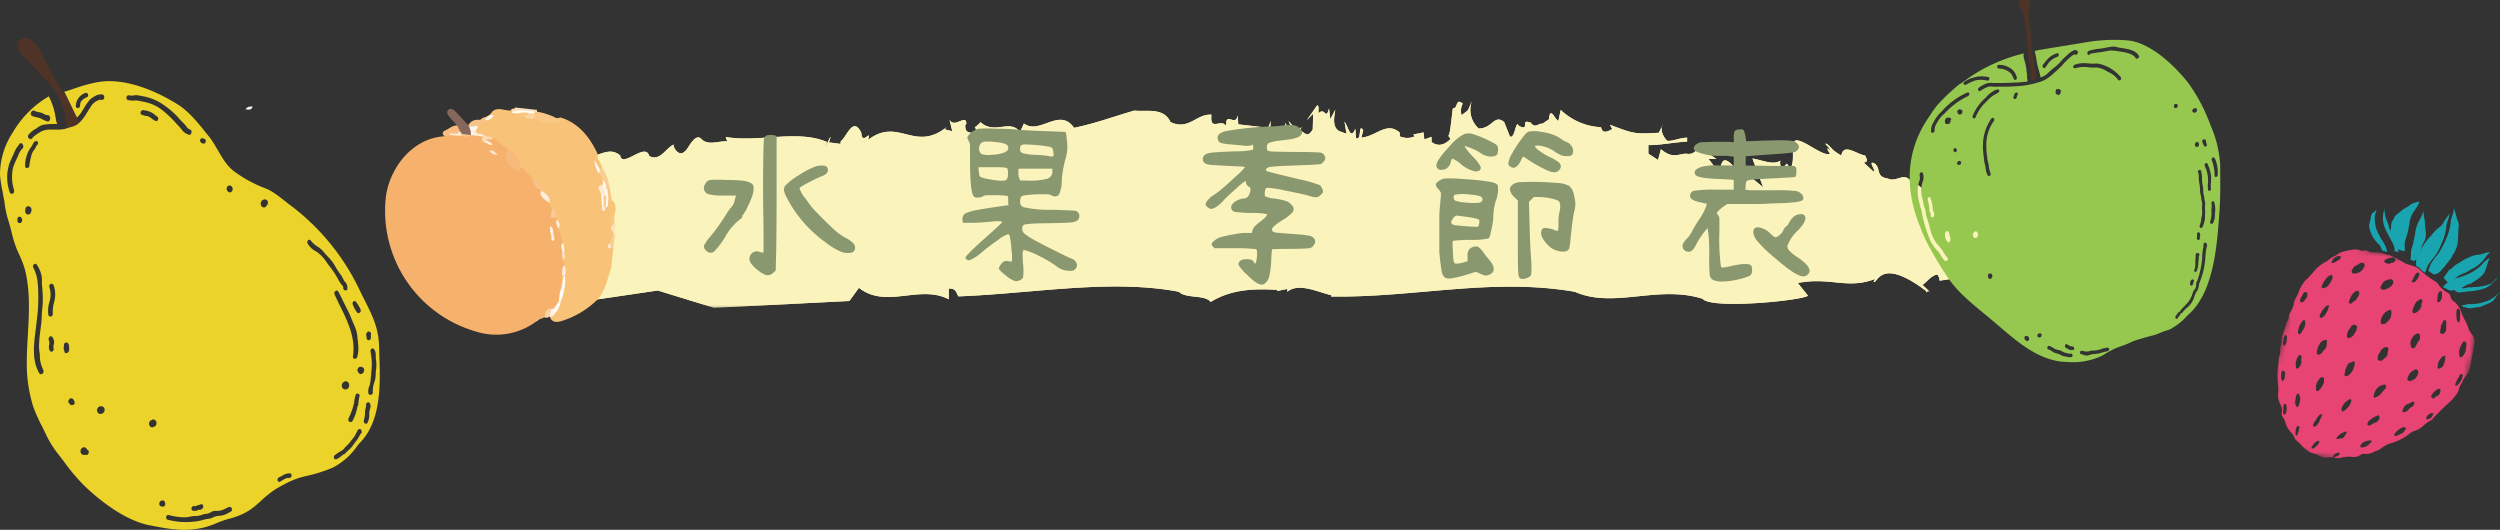
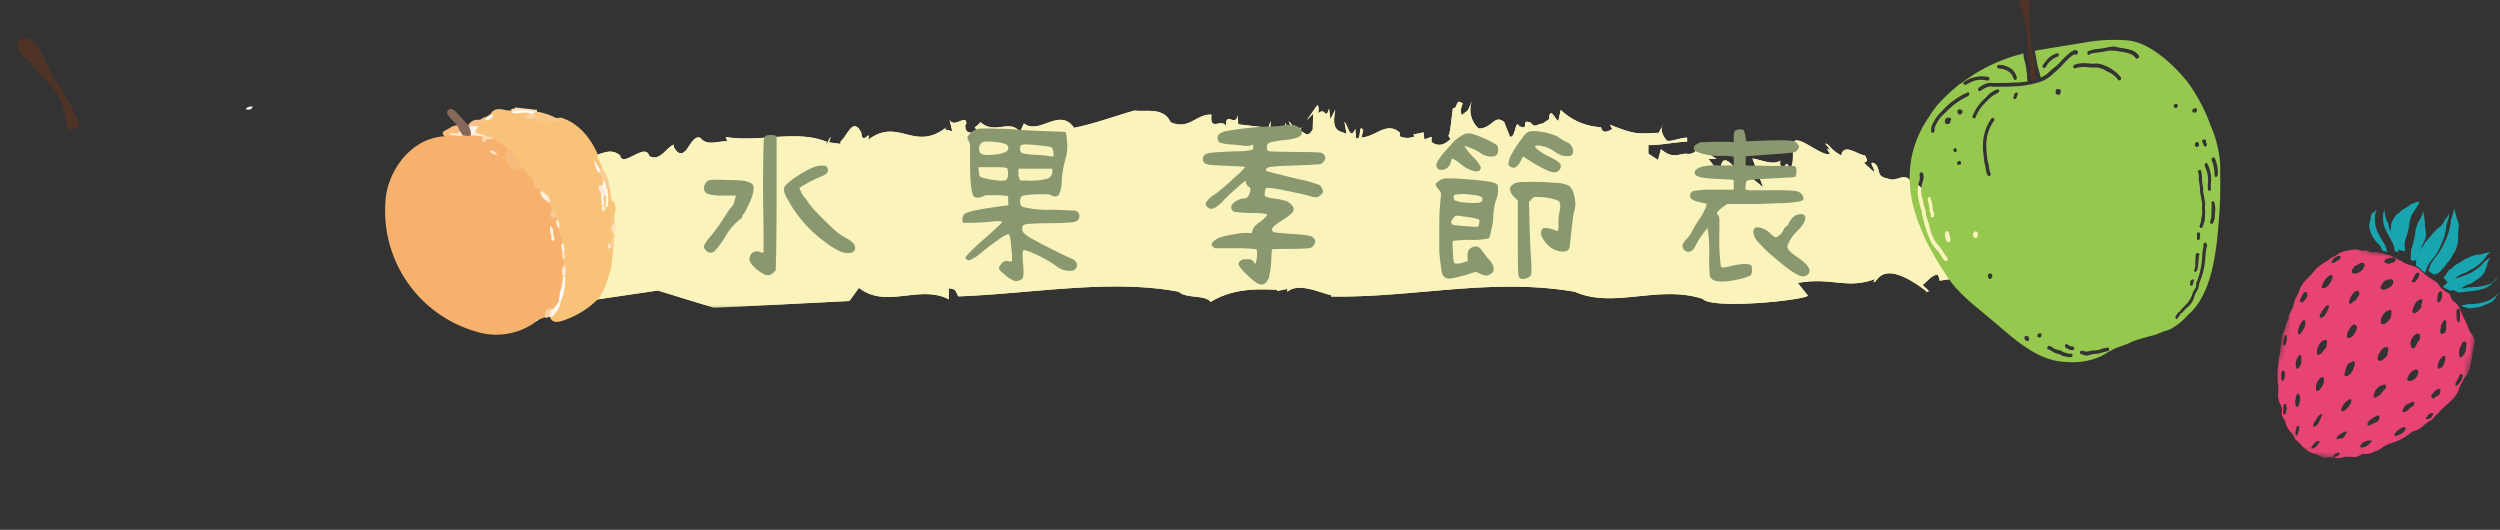
<svg xmlns="http://www.w3.org/2000/svg" viewBox="0 0 434.32 92.04">
  <rect x="0" y="0" width="434.32" height="92.04" fill="#333333" stroke="none" />
  <defs>
    <style>.cls-1,.cls-43{fill:#fff;}.cls-1,.cls-3,.cls-4,.cls-6,.cls-7,.cls-8,.cls-9{fill-rule:evenodd;}.cls-2{mask:url(#mask);}.cls-3{fill:#fbf3bc;}.cls-4{fill:#19a5b0;}.cls-5{mask:url(#mask-3);}.cls-6{fill:#e84473;}.cls-7{fill:#4f3326;}.cls-8{fill:#96c84f;}.cls-9{fill:#ebd329;}.cls-10{fill:#fff7ee;}.cls-11{fill:#f9c279;}.cls-12{fill:#fcdeb7;}.cls-13{fill:#face92;}.cls-14{fill:#fce2bd;}.cls-15{fill:#f6b26c;}.cls-16{fill:#f7ba7a;}.cls-17{fill:#fac886;}.cls-18{fill:#face93;}.cls-19{fill:#f8c38b;}.cls-20{fill:#fffefd;}.cls-21{fill:#f9c47d;}.cls-22{fill:#fdeacf;}.cls-23{fill:#feedd8;}.cls-24{fill:#f9c379;}.cls-25{fill:#fffdfa;}.cls-26{fill:#fffbf7;}.cls-27{fill:#fdf5ed;}.cls-28{fill:#f8c188;}.cls-29{fill:#fbd9b3;}.cls-30{fill:#fbd39d;}.cls-31{fill:#f9ca98;}.cls-32{fill:#f9c883;}.cls-33{fill:#fdecda;}.cls-34{fill:#f9c681;}.cls-35{fill:#fffdfb;}.cls-36{fill:#fffaf2;}.cls-37{fill:#fff7ed;}.cls-38{fill:#fef4e7;}.cls-39{fill:#fdecd5;}.cls-40{fill:#fcddb8;}.cls-41{fill:#fef0dc;}.cls-42{fill:#fef4e8;}.cls-44{fill:#fde9cd;}.cls-45{fill:#f8bd80;}.cls-46{fill:#fbdab7;}.cls-47{fill:#facfa2;}.cls-48{fill:#856859;}.cls-49{fill:#f8bc7e;}.cls-50{fill:#fad2a6;}.cls-51{fill:#fde6ce;}.cls-52{fill:#fef0e1;}.cls-53{fill:#fde5cc;}.cls-54{fill:#fef2e3;}.cls-55{fill:#fef3e5;}.cls-56{fill:#f9c58e;}.cls-57{fill:#fef3e4;}.cls-58{fill:#faca89;}.cls-59{fill:#89986e;}</style>
    <mask id="mask" x="79.83" y="17.35" width="285" height="36" maskUnits="userSpaceOnUse">
      <g id="fruit-titlebg-b">
        <polygon id="fruit-titlebg-a" class="cls-1" points="79.83 17.35 364.83 17.35 364.83 53.35 79.83 53.35 79.83 17.35" />
      </g>
    </mask>
    <mask id="mask-3" x="392.52" y="41.02" width="39.91" height="42.93" maskUnits="userSpaceOnUse">
      <g id="fruit-titledeco2-b">
        <polygon id="fruit-titledeco2-a" class="cls-1" points="400.19 41.02 392.52 77.1 424.75 83.95 432.42 47.87 400.19 41.02" />
      </g>
    </mask>
  </defs>
  <title>fruit-calender</title>
  <g id="圖層_2" data-name="圖層 2">
    <g id="圖層_1-2" data-name="圖層 1">
      <g class="cls-2">
        <path class="cls-3" d="M312.33,49.16c5.75-1.08,8.51,1.16,13.42-.69l-.27.49c.74.52,1-4.55,9.13,1.58v.23c.27,0,.26-.49.83.1L334,49.5c.81-.57,1.5-1.65,2.59-1.81a1.91,1.91,0,0,1,.37,1.07l2.68-.4.87,1.45c.8-.79.34-3.86,2.59-2.17-.89-2.12,1.06-1.28.76-2.37.12.27.38.66.59,1,1.3-.25,3.76-.87,4.34-2,0,0-5.25-4.46-6.69-6.73,1.86.57.48-.26.1-1l-.11.53c-1.13-.51-1.16-1.86-1.72-2.23a2.9,2.9,0,0,0,0,.38l.06-.18a.77.77,0,0,1,0,.53c0,.29,0,.52-.33.44l.06-.14a3,3,0,0,1-1.61-.1l0-1.13c-.76,2.15-5.6-3.23-6.7-3.29-1.14-1.41-2.46.37-3.86-.33-2.21-.35-1.15-1.64-2.28-2.6-1.4-.7.32,1.31-.23,1.39l-1.7-1.56c.95-.14.42-.81.23-1.24-1.43-.19-3.74-2.23-4.12,0-2-1.06-2-2-2.81-2.06.29.4.84.77.86,1.23-.8-1-.36.24,0,.46-1.15,1-6.22-4-6.4-1.58v-.45c-.23,1.83.26,3.61-.53,4.63l-.57-.81-.81.79a1.33,1.33,0,0,1-.32-1.31c-1.32.86-3.23-.14-4.86-.37l1.86,5c-1.4-1.15-3.95-3.48-4.18-1.87l-.87-1.67c-2.85-3.19-1.89,1.41-3,.45l-1.44-1.83,1.38,0a15.16,15.16,0,0,1-3.1-2.7.43.43,0,0,0,0,.05.4.4,0,0,1,.14.27l-.19,0a1.69,1.69,0,0,1-1.82,1.5c-1.38-.25-2.43,1.11-4.68-.82l-.5,1.88-1.68-1.11,0-1.49c1.62.08,4.65-.51,6.73-.6l0-.68c-1.23,0-2.62.68-3.44.54-.41-.3-1.47-1.84-.75-2.85l-.73,1.46c-4.11.2-4.13.27-8.48-1.39l.39.75c-.83.44-1.68.88-1.95-.33a10.89,10.89,0,0,1-7-3L270.74,21c-.55-.1-1.44-2.75-1.64-.28l-1.14.78c-.75-.13-1.18.88-2-.13h0a1.92,1.92,0,0,1-.16-.21c0,.06,0,.1,0,.15-1.71-.77.06,1.57-1.9.57-.65-1.24-.62,2.24-1.58,1.85l-1-2.52c-1.74-1.43-2,1.1-4.43,1.12a4.39,4.39,0,0,1-1.11-4.95c-1,2.32-.45,1.51-1.86,2.63a2.64,2.64,0,0,1,.2-2c-1.3-1.1-.76.87-1.72.82-.24,1.79-.48,4.64-.79,4.76l.39.55c-1,1-2.09,1.42-3.3.53l0-.9-1.25.46L247.31,23l-1.79.37.26.31a3.13,3.13,0,0,1-2.6,0v-.64c-2.28-2-4.05.64-6.66.87l.31-1.31c-.93-1.29-.2,2-1.27,1.37l-.1-1.6c-.88,2.11-1.22-.44-1.89-1.23l.36,2.1-1.22-.44c-1.36-.69-.89-2.65-.73-3.75l-.86,1.66-.23-1.85c-.6,2.16-.67-.34-1.81.82-.11-.7.17-1.1-.24-1.4L227,20.92l1.13-1.17-.07,2.71c-1.15,2.07-1.64-.28-2.49.48l.58-.81c-1.39.67-1.5-.48-2.31-1.08.26.5.66,1.25.1,1.61-.41.15-.25-.95-.66-1.25,0,1.81-1,2.77-2,1.93a2.5,2.5,0,0,1,.07-.67c-.22.29-.34.76-.75.32l.18-2-.72,1.91c-.54-.54-1.26.92-1.23-.44l.29-.4-4-.46-.1-1.6c-.32,2.21-2.17-.83-2,1.93-.79-1.5-2.91,1.08-2.55-2-2.61-.22-3.92,2.78-7.12,1.28-1.19-2.63-4.25-1.75-6.28-2-3.92,1.13-6.45,2.14-10.47,3-2.54-3.67-6,1.31-8.71-.76l-.68,1.47c-1.8-2.32-4.38.55-6.88-1.7a3.63,3.63,0,0,1-1,.9c.12.07.29.34.37,1.27-.71-.65-2.1.18-2-1.67l.17-.2c.05-1.85-2.09.89-2.91-.72l.48,2-1.33-.33.34-.38c-5.61,4.45-8.37-1.84-13.65,2.23.66-2.18-1,1.14-1.16-1.23-1.44-3-2.5.66-3.6,1.47A1,1,0,0,1,146,25l-2-.27c1.09-3-1.33,2.5-.33-.06-5.14-2.21-11.7.12-17.6-.87l.28.77c-1.49-.14-3.32.81-4.49-.42s-2.41,2-2.85,2.1c-1.2,1.34-2.4-1.29-1.86-1.16-1.32.37-2.49,3.12-4.36,2-.7-2.54-4.95,2.53-5.08-.34l0,.24c-2.4-2-4.54,1.45-7.12-.36a1.9,1.9,0,0,1,.13-.4l-4.93,8.72,1.73,9.55,4.69,7.74,12.07-1.77,9.76,3,23.52-1.18L149.22,50c4.73,3.74,10.55-.64,15.61,2l0-1.86c1.4-.12,1.33,1,1.69,1.35,13.06-.5,26.45-3.06,38.28-.8,1.16,1.22,4.59.47,5.52,1.77,3.76-2.3,7.81-2.31,11.63-2.1l-.13.21,1.79-.37a.65.65,0,0,1,0,.51c2-1.66,5.23,0,7.74.6l-.14.2c14.53.24,27.91-3.31,42.38-.82,6.78,3,14.45-1.25,22.2,1.22,1.46,1.84,17,.35,18.31-.53Z" />
      </g>
      <g class="cls-2">
        <path class="cls-3" d="M312.33,49.16c5.75-1.08,8.51,1.16,13.42-.69l-.27.49c.74.52,1-4.55,9.13,1.58v.23c.27,0,.26-.49.83.1L334,49.5c.81-.57,1.5-1.65,2.59-1.81a1.91,1.91,0,0,1,.37,1.07l2.68-.4.87,1.45c.8-.79.34-3.86,2.59-2.17-.89-2.12,1.06-1.28.76-2.37.12.27.38.66.59,1,1.3-.25,3.76-.87,4.34-2,0,0-5.25-4.46-6.69-6.73,1.86.57.48-.26.1-1l-.11.53c-1.13-.51-1.16-1.86-1.72-2.23a2.9,2.9,0,0,0,0,.38l.06-.18a.77.77,0,0,1,0,.53c0,.29,0,.52-.33.44l.06-.14a3,3,0,0,1-1.61-.1l0-1.13c-.76,2.15-5.6-3.23-6.7-3.29-1.14-1.41-2.46.37-3.86-.33-2.21-.35-1.15-1.64-2.28-2.6-1.4-.7.32,1.31-.23,1.39l-1.7-1.56c.95-.14.42-.81.23-1.24-1.43-.19-3.74-2.23-4.12,0-2-1.06-2-2-2.81-2.06.29.4.84.77.86,1.23-.8-1-.36.24,0,.46-1.15,1-6.22-4-6.4-1.58v-.45c-.23,1.83.26,3.61-.53,4.63l-.57-.81-.81.79a1.33,1.33,0,0,1-.32-1.31c-1.32.86-3.23-.14-4.86-.37l1.86,5c-1.4-1.15-3.95-3.48-4.18-1.87l-.87-1.67c-2.85-3.19-1.89,1.41-3,.45l-1.44-1.83,1.38,0a15.16,15.16,0,0,1-3.1-2.7.43.43,0,0,0,0,.05.4.4,0,0,1,.14.27l-.19,0a1.69,1.69,0,0,1-1.82,1.5c-1.38-.25-2.43,1.11-4.68-.82l-.5,1.88-1.68-1.11,0-1.49c1.62.08,4.65-.51,6.73-.6l0-.68c-1.23,0-2.62.68-3.44.54-.41-.3-1.47-1.84-.75-2.85l-.73,1.46c-4.11.2-4.13.27-8.48-1.39l.39.75c-.83.44-1.68.88-1.95-.33a10.89,10.89,0,0,1-7-3L270.74,21c-.55-.1-1.44-2.75-1.64-.28l-1.14.78c-.75-.13-1.18.88-2-.13h0a1.92,1.92,0,0,1-.16-.21c0,.06,0,.1,0,.15-1.71-.77.06,1.57-1.9.57-.65-1.24-.62,2.24-1.58,1.85l-1-2.52c-1.74-1.43-2,1.1-4.43,1.12a4.39,4.39,0,0,1-1.11-4.95c-1,2.32-.45,1.51-1.86,2.63a2.64,2.64,0,0,1,.2-2c-1.3-1.1-.76.87-1.72.82-.24,1.79-.48,4.64-.79,4.76l.39.55c-1,1-2.09,1.42-3.3.53l0-.9-1.25.46L247.31,23l-1.79.37.26.31a3.13,3.13,0,0,1-2.6,0v-.64c-2.28-2-4.05.64-6.66.87l.31-1.31c-.93-1.29-.2,2-1.27,1.37l-.1-1.6c-.88,2.11-1.22-.44-1.89-1.23l.36,2.1-1.22-.44c-1.36-.69-.89-2.65-.73-3.75l-.86,1.66-.23-1.85c-.6,2.16-.67-.34-1.81.82-.11-.7.17-1.1-.24-1.4L227,20.92l1.13-1.17-.07,2.71c-1.15,2.07-1.64-.28-2.49.48l.58-.81c-1.39.67-1.5-.48-2.31-1.08.26.5.66,1.25.1,1.61-.41.15-.25-.95-.66-1.25,0,1.81-1,2.77-2,1.93a2.5,2.5,0,0,1,.07-.67c-.22.29-.34.76-.75.32l.18-2-.72,1.91c-.54-.54-1.26.92-1.23-.44l.29-.4-4-.46-.1-1.6c-.32,2.21-2.17-.83-2,1.93-.79-1.5-2.91,1.08-2.55-2-2.61-.22-3.92,2.78-7.12,1.28-1.19-2.63-4.25-1.75-6.28-2-3.92,1.13-6.45,2.14-10.47,3-2.54-3.67-6,1.31-8.71-.76l-.68,1.47c-1.8-2.32-4.38.55-6.88-1.7a3.63,3.63,0,0,1-1,.9c.12.07.29.34.37,1.27-.71-.65-2.1.18-2-1.67l.17-.2c.05-1.85-2.09.89-2.91-.72l.48,2-1.33-.33.34-.38c-5.61,4.45-8.37-1.84-13.65,2.23.66-2.18-1,1.14-1.16-1.23-1.44-3-2.5.66-3.6,1.47A1,1,0,0,1,146,25l-2-.27c1.09-3-1.33,2.5-.33-.06-5.14-2.21-11.7.12-17.6-.87l.28.77c-1.49-.14-3.32.81-4.49-.42s-2.41,2-2.85,2.1c-1.2,1.34-2.4-1.29-1.86-1.16-1.32.37-2.49,3.12-4.36,2-.7-2.54-4.95,2.53-5.08-.34l0,.24c-2.4-2-4.54,1.45-7.12-.36a1.9,1.9,0,0,1,.13-.4l-4.93,8.72,1.73,9.55,4.69,7.74,12.07-1.77,9.76,3,23.52-1.18L149.22,50c4.73,3.74,10.55-.64,15.61,2l0-1.86c1.4-.12,1.33,1,1.69,1.35,13.06-.5,26.45-3.06,38.28-.8,1.16,1.22,4.59.47,5.52,1.77,3.76-2.3,7.81-2.31,11.63-2.1l-.13.21,1.79-.37a.65.65,0,0,1,0,.51c2-1.66,5.23,0,7.74.6l-.14.2c14.53.24,27.91-3.31,42.38-.82,6.78,3,14.45-1.25,22.2,1.22,1.46,1.84,17,.35,18.31-.53Z" />
      </g>
      <path class="cls-4" d="M434.29,50.71a4.6,4.6,0,0,1-.78.74,4.69,4.69,0,0,1-1.89,1c-.32.1-.66.18-1,.26s-.73.07-1.1.13c-.22,0-.44,0-.67,0s-.47.11-.68.13l-.51.05.29.31a1.22,1.22,0,0,1,.41.07,2.12,2.12,0,0,0,1.29.09c.42-.12.84-.08,1.26-.18a4.16,4.16,0,0,0,.48-.22,5.7,5.7,0,0,0,.72-.29,3.07,3.07,0,0,0,1.13-.66c.19-.27.37-.55.57-.82l.33-.38a1,1,0,0,0,.17-.34l0,0m-1.51-1.23c.21-.23.48-.45.72-.67a1,1,0,0,0,.31-.54,4.23,4.23,0,0,1-1.16,1.15,8.48,8.48,0,0,1-2.41.54.92.92,0,0,1-.4,0,2.57,2.57,0,0,0-.4.06,1.41,1.41,0,0,1-.46,0c-.39,0-.72.18-1.1.19a.37.37,0,0,1-.23-.1,2.41,2.41,0,0,0-.78.13,3.5,3.5,0,0,1-.66.11l.07.09a3.28,3.28,0,0,0,.71.48,13.58,13.58,0,0,0,1.8-.2,9.09,9.09,0,0,0,2.16-.32,3.82,3.82,0,0,0,1.83-.91" />
      <path class="cls-4" d="M426.79,48.31a5.13,5.13,0,0,0-2.4,1.54c.34.21.8.39,1.17.61a3,3,0,0,0,1-.1,5.32,5.32,0,0,0,1.42-.51,3,3,0,0,1,1.33-.59c.34-.29.78-.5,1.14-.78a4.1,4.1,0,0,0,1.15-1.12,13.1,13.1,0,0,0,.58-1.7,2.9,2.9,0,0,1,.45-.85,2.76,2.76,0,0,0-.88.55c-.34.28-.57.63-.9.92A7.93,7.93,0,0,1,429,47.51a14.41,14.41,0,0,1-2.17.8" />
      <path class="cls-4" d="M425.37,47.06l-.86,1.21c.41.35.66.82,1.05,1.19a6.12,6.12,0,0,1,1.65-1.6,6.3,6.3,0,0,1,1-.45c.44-.16.81-.49,1.24-.67a6.27,6.27,0,0,0,2.35-2.05,4.82,4.82,0,0,1,.79-.88,3.64,3.64,0,0,0-1.07.22,3.55,3.55,0,0,1-1.12.23,4.67,4.67,0,0,0-1.42.43,7.24,7.24,0,0,0-1.4.75c-.39.27-.87.48-1.23.78-.16.13-.29.29-.44.43s-.35.1-.57.41M414.32,36.18c-.08.23-.15.47-.23.71a4.63,4.63,0,0,0,.32,2.9c.36.82.83,1.62,1.26,2.41a2.76,2.76,0,0,1,.34,1.46h0a1.35,1.35,0,0,1,.67.18,5,5,0,0,0-.76-2.48,4.57,4.57,0,0,0-.54-1.14,2.17,2.17,0,0,1-.39-1,8,8,0,0,0-.41-1.06,6.21,6.21,0,0,1-.29-1.26,3,3,0,0,1,0-.73m-2,.71a1.41,1.41,0,0,0-.44,1c0,.44-.22.85-.27,1.28a5,5,0,0,0,.84,2.3,5.59,5.59,0,0,0,1,1.13,8.18,8.18,0,0,1,.45.93l.3.09.54.18A4.6,4.6,0,0,0,414,42a13,13,0,0,1-1.16-2.21,6.18,6.18,0,0,1-.26-2.21,4.89,4.89,0,0,1,.26-1,2.12,2.12,0,0,1,.11-.21,8,8,0,0,0-.59.58" />
      <path class="cls-4" d="M417.21,36.62c-.38.38-1.15.72-1.28,1.24a2.37,2.37,0,0,1-.3.5,2.12,2.12,0,0,0-.23,1c0,.24-.09.47-.09.72s.12.44.14.65c0,.53-.12,1,.32,1.57.09.11.17.4.29.55l.11.09a.45.45,0,0,1,.24.2l.27.2a4.17,4.17,0,0,0,1.09.3,3.33,3.33,0,0,0,0-.83,3.37,3.37,0,0,1,.09-1.1,13.15,13.15,0,0,0,.72-2.84,4.31,4.31,0,0,1,.75-2.09,12,12,0,0,0,.75-1.16,3.66,3.66,0,0,0,.25-.62l-.25.06a9.12,9.12,0,0,0-.93.28,2.9,2.9,0,0,0-.78.53,8.42,8.42,0,0,0-1.19.73m3.86-.09a6.7,6.7,0,0,1-.74,1.79,5.79,5.79,0,0,0-.73,2.4c-.07.47-.22.92-.29,1.38s-.26.85-.37,1.29,0,1.19-.15,1.73c.17.07.35.15.52.24h0c.34.08.67-.69.8-.9a3.74,3.74,0,0,0,.61-1.42,2.41,2.41,0,0,1,.34-.85,2.92,2.92,0,0,0,.42-1.49,9.71,9.71,0,0,0-.16-1.32,8.33,8.33,0,0,0-.1-1.42,4.22,4.22,0,0,1-.16-1.43" />
      <path class="cls-4" d="M422.27,41c-.39.48-.8.92-1.15,1.43-.16.23-.24.48-.41.71s-.08.3-.15.44a3.2,3.2,0,0,1-.43.61,2,2,0,0,0-.38,1,4.19,4.19,0,0,0,0,.79v.24a1.47,1.47,0,0,1,.4.19c.26.2.47.46.72.68l.41.3c.16-.34.28-.72.41-1.06a5.71,5.71,0,0,1,.92-1.34,10.11,10.11,0,0,0,1-1.45c.26-.49.44-1,.68-1.51a9.37,9.37,0,0,0,.73-2.9c.07-.53.34-1,.44-1.5,0-.18.07-.38.11-.58-.1.16-.2.33-.29.46l-.51.68c-.14.2-.22.42-.35.61a3.48,3.48,0,0,1-.41.52,6.92,6.92,0,0,0-.74.57,13.37,13.37,0,0,0-1,1.16" />
      <path class="cls-4" d="M426.35,36.16c-.05.24-.09.49-.13.69-.11.55-.38,1-.45,1.61a9.47,9.47,0,0,1-.69,2.77,14.88,14.88,0,0,1-1.49,2.85,16.46,16.46,0,0,0-1.22,1.66c-.23.4-.32.88-.52,1.3l.25.17.72.47a1.91,1.91,0,0,0,1.35-.79,4.24,4.24,0,0,1,.46-.49c.22-.23.34-.54.57-.77a4.28,4.28,0,0,0,.88-1.29c.08-.21.28-.37.37-.58a8.29,8.29,0,0,0,.36-.89c.37-1.18.14-2.37.36-3.57a2.65,2.65,0,0,0-.3-1.18c-.12-.36-.16-.73-.29-1.09a4.88,4.88,0,0,1-.23-.87" />
      <g class="cls-5">
        <path class="cls-6" d="M399.94,51.42a1.34,1.34,0,0,0-.34.73c-.06.58.49.43.73.09.11-.16.56-.66.53-1s-.05-.52-.45-.49c-.23,0-.35.47-.47.62m5.15-5.71a.07.07,0,0,0,.07.06,2,2,0,0,0,.74-.32l.07-.07s0,0,.08,0c.23-.17.65-.31.6-.69,0-.22-.33-.19-.48-.15-.48.12-1.1.56-1.08,1.15M397,58.22c-.06.12-.1.23-.17.35a.75.75,0,0,0-.09.25c0,.15,0,.3-.05.45s-.1.57.08.74.33-.17.37-.31a2.27,2.27,0,0,0,.13-.75c.09-.29.08-.63-.19-.76a.06.06,0,0,0-.08,0m2.43-1.47a3.6,3.6,0,0,0-.2.92.42.42,0,0,0,.15.41c.25.2.68-.67.76-.8a1.94,1.94,0,0,0,.29-1.57c0-.05,0-.1-.09-.06s-.24,0-.28.06l-.19.27a3.66,3.66,0,0,0-.44.77m5.6-8c.16-.32.25-.43.19-.76a.05.05,0,0,0,0,0c-.1-.41-.77,0-1,.31a4.15,4.15,0,0,0-.87,1.47c-.12.59.73.22.92.07A2.87,2.87,0,0,0,405,48.8m-1.45,5c-.2.28-.33.59-.52.87-.07.09,0,.37,0,.48a.05.05,0,0,0,.05.05.91.91,0,0,0,.84-.49c.16-.24.29-.49.44-.74s.13-.49.25-.73a.06.06,0,0,0,0-.08.27.27,0,0,0-.05-.13s0,0,0,0c-.47,0-.72.43-1,.8M396.3,64.9c0,.21,0,.42,0,.63a.81.81,0,0,0,.22.67.05.05,0,0,0,.08,0,1.2,1.2,0,0,0,.34-.95.89.89,0,0,0-.09-.77.27.27,0,0,0-.45.06.54.54,0,0,0-.06.35m3.06-1.07a1.59,1.59,0,0,0,.41-.84,7.87,7.87,0,0,1,0-.84.29.29,0,0,0,0-.31l0,0s0,0,0,0-.28-.25-.41-.11a2.54,2.54,0,0,0-.56,1.83c0,.37.23.76.54.31m11.41-17.59a2.58,2.58,0,0,0,0-.29h0a.24.24,0,0,0-.16-.26.74.74,0,0,0-.79.12,2.37,2.37,0,0,1-.61.32.41.41,0,0,0-.24.17c-.12.22-.41.5-.42.76-.05.71.89.36,1.23.26a1.86,1.86,0,0,0,.91-1s0,0,0,0m-2.47,5.58c-.05.18-.27.53-.12.72a.3.3,0,0,0,.45,0,3.13,3.13,0,0,1,.61-.44,1.24,1.24,0,0,0,.3-.41c.18-.27.62-.83.29-1.11,0-.1-.05-.19-.13-.19a1.26,1.26,0,0,0-.86.5,2.72,2.72,0,0,0-.54,1m-5.23,7.74a3,3,0,0,0-.51,1.36c0,.24,0,.41.2.51s.51-.13.69-.36.32-.4.49-.59a.93.93,0,0,0,.26-.39,4,4,0,0,0,.09-.84s0,0,0,0a.37.37,0,0,0,0-.29c-.11-.23-.45,0-.55,0-.26,0-.54.39-.66.59M396.68,71c0,.14-.18,1.17.25,1,.11,0,.2-.28.23-.38a1.26,1.26,0,0,0,.07-.46.64.64,0,0,0,.06-.18,1.09,1.09,0,0,0-.07-.35c0-.14,0-.43-.21-.47-.34-.06-.36.62-.33.82m2.27-.36a.24.24,0,0,0,.34,0c0-.05,0-.13.06-.2s.12-.17.11-.26a4.34,4.34,0,0,1,.14-.6,1.29,1.29,0,0,0,0-.34.93.93,0,0,0-.08-.44.7.7,0,0,0-.26-.42,0,0,0,0,0-.06,0,.9.9,0,0,0-.34.6,3.26,3.26,0,0,1-.09.53,1.55,1.55,0,0,0,.18,1.12m10-12.56c.14-.19.52-.71.48-1,.06-.14.11-.29,0-.39s-.38-.39-.61-.23-.24.11-.34.26l-.37.54a2.31,2.31,0,0,0-.38,1c-.06,1,1,.26,1.25-.12m-6.62,9.15c0,.15-.07.7.22.69s.56-.44.68-.61a3.64,3.64,0,0,0,.47-.92,1.43,1.43,0,0,0,0-.43.39.39,0,0,0-.06-.37c-.15-.19-.31-.09-.51,0a2.38,2.38,0,0,0-.83,1.63m13.39-17.94c.21-.39-.07-.91-.52-.79a2.84,2.84,0,0,0-1,.34,4.07,4.07,0,0,0-.58.88c-.3.44.33.67.64.58a3.12,3.12,0,0,0,1-.47,1.13,1.13,0,0,0,.41-.51,0,0,0,0,0,.07,0m.25-4.53c-.18-.15-.51,0-.71,0a2.29,2.29,0,0,0-.78.24.47.47,0,0,0-.28.4c0,.17.26.22.37.27a.82.82,0,0,0,.55.09,2.52,2.52,0,0,0,.4-.21s0,.07.06.07c.38-.08.8-.52.39-.85m-17.11,29.7a6.37,6.37,0,0,0-.1.63c0,.09,0,.72.24.49s.18-.44.3-.66,0-.37.14-.55a.05.05,0,0,0,0-.08c0-.21,0-.39-.26-.33s-.27.33-.3.5m8.88-11a3.53,3.53,0,0,0-.37,1c0,.21-.25.63,0,.79s.66-.11.86-.33a2.93,2.93,0,0,0,.47-.64c.08-.16.1-.33.18-.49a1.33,1.33,0,0,0,.12-.37.69.69,0,0,0,0-.21.29.29,0,0,0,0-.39c-.18-.21-.39,0-.56.07s-.26,0-.39.14a1.76,1.76,0,0,0-.32.4m-5.64,9.69c-.1.26-.29.49-.27.77,0,.45.61,0,.71-.16l.32-.46c.07-.11.09-.29.15-.4a3,3,0,0,0,.31-.73l.08-.1a.09.09,0,0,0,0-.12l-.05,0h0c-.32-.08-.6.28-.77.52a3.36,3.36,0,0,0-.41.71m18.07-25.57a.08.08,0,0,0,0-.08.22.22,0,0,0,0-.1.24.24,0,0,0-.3-.09c-.48.23-.63.88-.89,1.31s.27.41.45.29a2.37,2.37,0,0,0,.79-1.33m-5.22,6.24a2.73,2.73,0,0,0-.72.37,5.6,5.6,0,0,0-.59.79,2.26,2.26,0,0,0-.18.9.27.27,0,0,0,.19.35.83.83,0,0,0,.56-.05,3.35,3.35,0,0,0,.86-.86,2.16,2.16,0,0,0,.23-.88l0,0s0-.12,0-.11a.19.19,0,0,0,0-.09V54s0-.06-.07-.05a.45.45,0,0,0-.15-.16.08.08,0,0,0-.07,0M401.61,77.65c-.16.29.14.31.32.22a2.49,2.49,0,0,0,.77-.67l0,0c.11-.14.27-.29.23-.48s-.19-.14-.28-.11a1.19,1.19,0,0,0-.61.43,5.64,5.64,0,0,0-.46.63m5.68-6.31a3.29,3.29,0,0,0,.76-.73,2.25,2.25,0,0,0,.48-1,.08.08,0,0,0,0-.08c0-.17-.18-.26-.42-.15a1.69,1.69,0,0,0-.32.27c-.1.09-.23.13-.31.22a3.3,3.3,0,0,0-.55.79.79.79,0,0,0-.07.71c.09.19.38,0,.46-.08M414,62.45c.28-.26.65-.44.77-.82a5.77,5.77,0,0,1,.17-.94s0-.08,0-.1h0c-.05-.24-.33-.38-.66-.24a1.5,1.5,0,0,0-.76.75c-.2.34-.41.53-.43.93s-.06.5.2.6a.65.65,0,0,0,.75-.17M420.58,53a2.71,2.71,0,0,0,.17-.39,1,1,0,0,0,.07-.42.09.09,0,0,0,0-.07s0,0,0,0a.06.06,0,0,0,0-.08l0,0h0c-.33-.19-.93.26-1.11.53a4.4,4.4,0,0,0-.52,1.12.73.73,0,0,0-.05.56c.29.56,1.2-.4,1.36-.65a3.44,3.44,0,0,0,.21-.53M405.91,76.12c-.11.35.6,0,.69.06.55.07.77-.46,1-.87l.07-.11,0,0a.43.43,0,0,0,0,0,.28.28,0,0,0,0-.18c-.05-.12-.38,0-.46.07a2.4,2.4,0,0,0-.85.48,1.71,1.71,0,0,0-.47.63m6.87-7.21a2,2,0,0,0,.87-.56,6.33,6.33,0,0,1,.62-.75,2.16,2.16,0,0,0,.27-.33l0,0a.08.08,0,0,0,0,0,.58.58,0,0,0,0-.18c0-.18-.05-.35-.25-.35a2,2,0,0,0-1.63,1.12c-.09.17-.57,1.41,0,1.12m-7.33,10.23a.07.07,0,0,0,0,.1,1.29,1.29,0,0,0,.8-.21c.15-.07.29-.13.34-.32s0-.22-.13-.22a1.23,1.23,0,0,0-1.05.65m14.72-19.78.41-.6c.05-.08,0-.41,0-.46a.44.44,0,0,0-.18-.5s-.07,0-.08,0c-.29-.11-.8.34-.95.57a2.17,2.17,0,0,0-.43,1,3.17,3.17,0,0,0,.09.68.22.22,0,0,0,.06.14c.59.59.85-.47,1.1-.83m4.24-7.91a1.54,1.54,0,0,0,0-.43c0-.26,0-.54-.22-.59s-.39.31-.47.46-.09.57-.13.88c0,.15-.08.46.09.55a.28.28,0,0,0,.38-.12,1.5,1.5,0,0,0,.33-.75M411.27,73.71c0,.16.26.23.38.21a.6.6,0,0,0,.28-.13,2.51,2.51,0,0,1,.79-.38c.25-.08.86-.67.62-1h0c0-.22-.13-.35-.46-.16a6,6,0,0,0-.66.35,5.74,5.74,0,0,1-.5.36,1.39,1.39,0,0,0-.45.72m-1.2,3.93a.09.09,0,0,0,0,.08.77.77,0,0,0,.54,0,1.29,1.29,0,0,0,.53-.18,3.76,3.76,0,0,0,.76-.66.32.32,0,0,0,.16-.21.07.07,0,0,0-.06-.1,2.33,2.33,0,0,0-1.27.23,1.2,1.2,0,0,0-.7.79M427.15,56s.06,0,.07,0a1.65,1.65,0,0,0,.12-1,1.26,1.26,0,0,0,.06-.51l0-.07s0-.05,0-.07a1.15,1.15,0,0,0-.07-.52c-.06-.15-.4-.31-.49-.11a2.53,2.53,0,0,0-.07,1.16c0,.35,0,1,.38,1.13m-8.76,9.33c-.05.1-.22.5-.16.61.29.57,1.25,0,1.5-.34s.57-1,.29-1.27a.25.25,0,0,0-.11-.12c-.23-.15-.54.12-.75.21a1.82,1.82,0,0,0-.77.91M425,56.13v0c0-.21,0-.41-.21-.5s-.32.11-.38.26c-.13.33-.38.55-.37.91s-.19.67-.09.95c.17.51.79.19.93-.19a3,3,0,0,0,.09-1c0-.14,0-.26,0-.38m-7.54,15c-.22.69.34.4.74.22a.54.54,0,0,0,.23-.22,1.48,1.48,0,0,1,.56-.46,1,1,0,0,0,.32-.26c.09-.14.06-.13.06-.17s.16-.26.11-.37a.37.37,0,0,0-.42-.1,1.65,1.65,0,0,1-.59.3,1.25,1.25,0,0,0-.46.23,1.9,1.9,0,0,0-.55.83m7-7.58a4.36,4.36,0,0,0,.35-1.13,1.24,1.24,0,0,0,0-.39c.06-.08,0-.08.07-.21a.07.07,0,0,0-.08-.07,1.66,1.66,0,0,0-.5.18,4.38,4.38,0,0,0-.54.74c-.19.29-.13.44-.22.75a.73.73,0,0,0,0,.46c.11.34.83-.18.93-.33M416,75.68a.38.38,0,0,0,.43,0c.28-.16.61-.24.88-.4a1.54,1.54,0,0,0,.46-.49c.09-.11.22-.27.16-.41a.3.3,0,0,0-.38-.17,3,3,0,0,0-1.46,1.06c-.08.1-.21.24-.09.36M427.71,62a2,2,0,0,0,.52-.7,1.58,1.58,0,0,0,.17-.56c0-.12,0-.24,0-.36.15-.36.21-1-.29-1.08-.25,0-.49.58-.56.74a2.41,2.41,0,0,0-.34,1.14c0,.21,0,1.27.49.82m-5.32,6.87c-.05.18.19.27.3.35s.27-.07.34-.2.37-.17.54-.29a.91.91,0,0,0,.26-.29,1.09,1.09,0,0,0,.12-.36.91.91,0,0,0,0-.17c.06-.08.1-.18,0-.25a.37.37,0,0,0-.53,0,2.69,2.69,0,0,0-1.08,1.23m-.85,3.81c.06.26.53.08.68,0a.75.75,0,0,0,.38-.42.85.85,0,0,0,.18-.41.07.07,0,0,0-.06-.09c-.28,0-.09-.09-.28,0a1.84,1.84,0,0,0-.25.09,1.61,1.61,0,0,0-.38.31c-.09.13-.32.36-.27.54m5.07-5.75c.05.12.24.06.3,0a2.66,2.66,0,0,0,1-1.71h0c0-.17,0-.3-.29-.26s-.29.35-.37.47a5,5,0,0,0-.43.78c-.1.22-.26.48-.18.72M400.73,48.55c.43-.51.92-.94,1.31-1.47a7.23,7.23,0,0,1,1.38-1.22,6.75,6.75,0,0,1,.82-.48c.26-.17.49-.39.74-.56a5.57,5.57,0,0,1,.76-.41c.27-.14.48-.35.74-.48a8.4,8.4,0,0,1,2-.51,3.3,3.3,0,0,1,1-.09,2.2,2.2,0,0,1,.64.22c.28.09.57-.08.85-.06a1.66,1.66,0,0,1,.51.19,1.58,1.58,0,0,0,.56.17c.22,0,.45-.06.67,0a5.17,5.17,0,0,1,1,.07l.69.22a1.85,1.85,0,0,0,.57.15c.26,0,.42.2.66.26a17.24,17.24,0,0,1,2.22,1.21c.89.38,2,.47,2.65,1.21a14.73,14.73,0,0,0,2.42,1.82,3,3,0,0,1,.62.5c.15.18.24.4.4.58a5.13,5.13,0,0,0,1.16.91c.17.12.48.26.55.48a3.15,3.15,0,0,0,.24.67c.18.33.52.48.78.74a5,5,0,0,1,.92,1.51,10.83,10.83,0,0,0,.51,1.22,8.44,8.44,0,0,1,.68,1.46,3.63,3.63,0,0,0,.53,1.06,2.2,2.2,0,0,1,.56,1.65c-.08.6-.15,1.19-.27,1.78s-.25,1.21-.36,1.82a3.94,3.94,0,0,1-.53,1.7c-.22.3-.45.58-.65.88s-.23.58-.39.83a3.6,3.6,0,0,0-.39.69,4.76,4.76,0,0,1-.36,1A8.53,8.53,0,0,1,425.41,70c-.53.48-1.06.93-1.54,1.46s-.9.86-1.27,1.34c-.14.2-.49.31-.68.45s-.43.28-.63.44a4.5,4.5,0,0,1-1.53,1.08,2.66,2.66,0,0,0-1.2.62,9.66,9.66,0,0,1-3.5,1.7,6.48,6.48,0,0,0-1.5.88,2.19,2.19,0,0,1-.75.37c-.28.06-.49.26-.77.34a3.75,3.75,0,0,1-.93.19,2.55,2.55,0,0,0-.73,0,5.2,5.2,0,0,0-.6.35,1.9,1.9,0,0,1-.88.17c-.32,0-.62-.08-.93-.05s-.53,0-.78.08a6.74,6.74,0,0,0-.75.17,1.72,1.72,0,0,1-.84-.09,2.49,2.49,0,0,0-.9-.09,3.16,3.16,0,0,1-1.06.07c-.54-.13-1-.47-1.52-.63a3,3,0,0,1-1-.39,8.47,8.47,0,0,1-.84-.64c-.48-.43-.86-1-1.37-1.33-.2-.14-.32-.58-.46-.81a1.8,1.8,0,0,0-.41-.54A3.94,3.94,0,0,1,397,73.24a3.53,3.53,0,0,0-.44-.81,1,1,0,0,1-.13-.85,2.23,2.23,0,0,0-.23-1.29,3.42,3.42,0,0,1-.44-1.81,6.6,6.6,0,0,0,0-1.66,13.65,13.65,0,0,1,.1-3.88c0-.35,0-.69.09-1s.14-.31.17-.49a2.15,2.15,0,0,0,0-.62,4.7,4.7,0,0,1,.18-1c.07-.34,0-.64.05-1a3.64,3.64,0,0,1,.32-1c.13-.33.26-.66.37-1a4,4,0,0,1,.33-1,1.33,1.33,0,0,0,.24-.83,2.54,2.54,0,0,1,.43-1,5.48,5.48,0,0,0,.36-.83c.09-.31.11-.65.22-.94s.36-.64.52-1,.24-.6.36-.9a7.2,7.2,0,0,1,1.17-1.81" />
      </g>
      <path class="cls-7" d="M352.39.08c.3.08.37.38.23,1-.42,2,.18,3.94.27,5.82,0,.46.05,1,.09,1.42a11.55,11.55,0,0,0,.18,1.2,9.38,9.38,0,0,1,.19,1.2c0,.48.11,1,.19,1.49a2.34,2.34,0,0,1,0,.38,2.42,2.42,0,0,0,.07.54,4.05,4.05,0,0,1,.09.52l-.46.2-.38.14a4.74,4.74,0,0,1-.08-1.21c0-.23,0-.45,0-.64,0-.38-.1-.74-.17-1.09a9,9,0,0,1-.15-1c0-.33-.06-.68-.08-1,0-.51-.07-1-.15-1.54-.05-.36-.07-.75-.09-1.12A9.08,9.08,0,0,0,352,5.06c0-.26-.09-.52-.13-.78a8.79,8.79,0,0,0-.33-1.54c-.22-.66-.48-1.31-.72-1.94a.92.92,0,0,1-.1-.57c.06-.14.3-.18.73-.22a2.64,2.64,0,0,1,.91.07" />
      <path class="cls-8" d="M335.4,34.41a.19.19,0,0,0-.12-.14.21.21,0,0,0-.19,0,.28.28,0,0,0-.19.32c0,.16.06.33.1.5a9,9,0,0,1,.19,1.12,1.44,1.44,0,0,1,0,.21.76.76,0,0,0,.08.38.61.61,0,0,0,.05.12.75.75,0,0,1,.1.51.26.26,0,0,0,.07.27.31.31,0,0,0,.48-.14A.9.9,0,0,0,336,37a1,1,0,0,0-.12-.29.64.64,0,0,1-.12-.35,5.2,5.2,0,0,0-.39-1.94Zm-1.33-4.07A.29.29,0,0,0,334,30a.33.33,0,0,0-.29-.05.32.32,0,0,0-.18.21.89.89,0,0,0,0,.56,1.38,1.38,0,0,1-.1.74l-.06.2a6,6,0,0,0-.2,2,7.43,7.43,0,0,0,.22,1.32c.05.22.1.44.14.66a3.35,3.35,0,0,0,.16.54,2.75,2.75,0,0,1,.16.56h0c.06.35.11.7.2,1A21.89,21.89,0,0,0,335.45,42a6.91,6.91,0,0,0,1.18,1.59,4.23,4.23,0,0,1,.55.78,3.86,3.86,0,0,0,.66.9.3.3,0,0,0,.32.07.42.42,0,0,0,.24-.28.31.31,0,0,0-.07-.26,5,5,0,0,1-.66-.92c-.09-.14-.18-.3-.28-.45a7.57,7.57,0,0,0-.62-.78c-.19-.22-.39-.46-.56-.7a8.22,8.22,0,0,1-1-2.6,13.54,13.54,0,0,0-.44-1.45,4.48,4.48,0,0,1-.2-.88,4.24,4.24,0,0,0-.2-.91,5.46,5.46,0,0,1-.26-1,7.52,7.52,0,0,0-.22-.91,5,5,0,0,1,.11-2.56l.06-.18a3,3,0,0,0,.11-.45.82.82,0,0,0,0-.35.56.56,0,0,1,0-.31Zm4.48,10a.28.28,0,0,0-.15-.17.37.37,0,0,0-.21,0,.47.47,0,0,0-.24.24.88.88,0,0,0-.05.15.34.34,0,0,0,0,.22.29.29,0,0,1,0,.09.35.35,0,0,0,0,.12v.08a2.4,2.4,0,0,0,.38.9.27.27,0,0,0,.32.1.44.44,0,0,0,.25-.34,2.11,2.11,0,0,0-.13-.79.19.19,0,0,0,0-.08Zm7.54,7.75a.39.39,0,0,0-.11-.5.31.31,0,0,0-.21-.05.29.29,0,0,0-.22,0h0a.33.33,0,0,0-.18.39l0,.08a1.21,1.21,0,0,0,.05.18.35.35,0,0,0,.21.26.34.34,0,0,0,.2,0,.27.27,0,0,0,.12-.09,2.12,2.12,0,0,0,.11-.21Zm-2.59-7.72a.26.26,0,0,0-.15-.16.31.31,0,0,0-.25,0h0a.4.4,0,0,0-.22.25.36.36,0,0,0-.12.44l.1.26a.26.26,0,0,0,.15.16.29.29,0,0,0,.27,0h.07a.43.43,0,0,0,.21-.23.9.9,0,0,0,0-.71Zm8.95,18.23a.29.29,0,0,0-.3-.2.26.26,0,0,0-.3,0,.36.36,0,0,0-.13.44.58.58,0,0,0,.1.21,1.16,1.16,0,0,0,.27.18h0a.26.26,0,0,0,.21,0l.12-.07a.4.4,0,0,0,.07-.42ZM340.71,28.26a.38.38,0,0,0-.13-.25.32.32,0,0,0-.23-.06.36.36,0,0,0-.22.16.32.32,0,0,0-.14.29.34.34,0,0,0,.12.22.24.24,0,0,0,.18,0,.23.23,0,0,0,.14,0h.06a.42.42,0,0,0,.18-.17.37.37,0,0,0,0-.23ZM339.94,26a.35.35,0,0,0-.16-.24.24.24,0,0,0-.22,0,.29.29,0,0,0-.19.21.38.38,0,0,0,.07.33v0l0,0a.25.25,0,0,0,.32.13h0a.31.31,0,0,0,.17-.38v0a.06.06,0,0,1,0,0,0,0,0,0,0,0,0Zm-1-5.14a.31.31,0,0,0-.07-.34.24.24,0,0,0-.29-.06h0l-.05,0a.33.33,0,0,0-.32,0,.76.76,0,0,0-.27.92.24.24,0,0,0,.13.15.28.28,0,0,0,.22,0l0,0h0a.55.55,0,0,0,.25,0l.13-.07a.54.54,0,0,0,.19-.47l0-.1Zm15.73,37.32a.33.33,0,0,0-.12-.25.24.24,0,0,0-.2,0h0l-.07,0a.32.32,0,0,0-.18.06.45.45,0,0,0-.15.33.32.32,0,0,0,.17.28.29.29,0,0,0,.24,0l.1,0,0,0a.36.36,0,0,0,.21-.33ZM340.93,19.29a.3.3,0,0,0-.3-.24.28.28,0,0,0-.25-.05l-.14.05a.32.32,0,0,0-.18.24.57.57,0,0,0,.24.59.24.24,0,0,0,.16,0,.35.35,0,0,0,.17,0,.53.53,0,0,0,.3-.41.34.34,0,0,0,0-.2Zm1-2.64a.35.35,0,0,0,.18-.44.24.24,0,0,0-.33-.13,12.63,12.63,0,0,0-4.4,3.22,6.79,6.79,0,0,0-1.46,1.9l-.06.11a2.53,2.53,0,0,0-.37,1.56.27.27,0,0,0,.13.18.26.26,0,0,0,.23,0,.37.37,0,0,0,.24-.41,2,2,0,0,1,.36-1.18l.13-.26a5,5,0,0,1,1.14-1.39l.27-.26A12.94,12.94,0,0,1,342,16.65Zm18.14,45.17a.33.33,0,0,0-.11-.31.42.42,0,0,0-.39-.07.3.3,0,0,1-.21,0,2.23,2.23,0,0,0-.44-.13,2.25,2.25,0,0,1-.68-.27,1.89,1.89,0,0,0-.7-.25,2.79,2.79,0,0,1-.34-.09,2.25,2.25,0,0,1-.53-.28,2.42,2.42,0,0,0-.62-.32.37.37,0,0,0-.18,0,.36.36,0,0,0-.2.35.25.25,0,0,0,.19.25,2.8,2.8,0,0,1,.62.32c.12.08.24.16.37.23a3.54,3.54,0,0,0,.55.18,1.86,1.86,0,0,1,.62.24,2.11,2.11,0,0,0,.7.26l.18,0,.35.1a.37.37,0,0,0,.25,0l.13,0a.24.24,0,0,0,.24,0,.36.36,0,0,0,.2-.26Zm.22-1.44a.25.25,0,0,0-.3-.19,1.14,1.14,0,0,1-.47-.14l0,0-.22-.11-.06,0v0a.26.26,0,0,0-.36-.13.33.33,0,0,0-.12.39v0a.36.36,0,0,0,.2.27l.19.09.13.07a1.11,1.11,0,0,0,.87.17l.05,0a.31.31,0,0,0,.13-.37ZM346.41,21a.34.34,0,0,0,0-.4.28.28,0,0,0-.46,0,8.09,8.09,0,0,0-1.45,4.52,8.56,8.56,0,0,0,.08,1.61c0,.34.08.69.1,1a3.39,3.39,0,0,0,.13.72,3.87,3.87,0,0,1,.13.61,3.78,3.78,0,0,0,.34,1.34.26.26,0,0,0,.35.16.31.31,0,0,0,.19-.41,5.5,5.5,0,0,1-.32-1.4,2.66,2.66,0,0,0-.12-.56,3.49,3.49,0,0,1-.12-.54c0-.27-.05-.53-.08-.79a10.89,10.89,0,0,1-.1-1.72A7,7,0,0,1,346.41,21Zm.91-5.33a.21.21,0,0,0-.23-.13,1.48,1.48,0,0,0-.45.11,4.94,4.94,0,0,0-1.6,1.24l-.43.41a8.19,8.19,0,0,0-1.9,2.82.31.31,0,0,0,.05.36.27.27,0,0,0,.29.07.3.3,0,0,0,.16-.16,7.33,7.33,0,0,1,1.43-2.29l.4-.41a12.51,12.51,0,0,1,1-.93,4,4,0,0,1,.62-.38c.18-.11.37-.21.55-.34a.37.37,0,0,0,.11-.37Zm3.13.92a.32.32,0,0,0,.08-.39.24.24,0,0,0-.32-.1c-.22.09-.28.31-.34.51l-.06.19a.28.28,0,0,0,0,.25.24.24,0,0,0,.14.14.29.29,0,0,0,.37-.19.9.9,0,0,0,.08-.23l0-.08,0-.1Zm-.07-3.1a2.68,2.68,0,0,0-.94-1.53,4.7,4.7,0,0,0-1.15-.55,3.51,3.51,0,0,0-.49-.12.9.9,0,0,0-.21,0,.82.82,0,0,1-.18,0,.25.25,0,0,0-.26,0,.33.33,0,0,0-.19.25.28.28,0,0,0,.08.26.43.43,0,0,0,.34.12,2.57,2.57,0,0,1,1.09.26,2,2,0,0,1,1,.75,2.38,2.38,0,0,1,.26.5l.16.32a.22.22,0,0,0,.29.12.34.34,0,0,0,.2-.38Zm7.1-3.63a.36.36,0,0,0,.17-.46.22.22,0,0,0-.3-.13l-.05,0A4,4,0,0,0,356,10a5.51,5.51,0,0,0-.76.85l-.32.39a.39.39,0,0,0,0,.47.23.23,0,0,0,.28.1.18.18,0,0,0,.12-.09,3,3,0,0,0,.34-.46c.13-.18.25-.36.39-.52a3.62,3.62,0,0,1,1.39-.88ZM381.14,48.7a.24.24,0,0,0-.12-.14.26.26,0,0,0-.21,0,.54.54,0,0,0-.27.33,1.33,1.33,0,0,0-.05.19l0,.05a.84.84,0,0,1,0,.12.28.28,0,0,0,.12.36.25.25,0,0,0,.17,0,.33.33,0,0,0,.17-.16,1.29,1.29,0,0,0,.08-.26l0-.06a.92.92,0,0,1,0-.09h0a.3.3,0,0,0,.11-.33Zm-12.68-35a.27.27,0,0,0,0-.26,6.79,6.79,0,0,0-3.54-2.29,2.52,2.52,0,0,0-1.1-.09,4.49,4.49,0,0,1-1.1-.07l-.16,0a4.93,4.93,0,0,0-2.18.27.35.35,0,0,0-.18.44.26.26,0,0,0,.34.16,4.88,4.88,0,0,1,2.06-.2,7.88,7.88,0,0,0,1.59.06,3.75,3.75,0,0,1,1.73.6l.51.27a3.88,3.88,0,0,1,1.51,1.23.27.27,0,0,0,.34.13.36.36,0,0,0,.2-.22ZM382,44.49a.37.37,0,0,0,.07-.4.22.22,0,0,0-.27-.12l-.13,0a.33.33,0,0,0-.23.34,5.26,5.26,0,0,1-.05,1c0,.13,0,.27,0,.4s0,.18,0,.27a2.48,2.48,0,0,1-.16.88.24.24,0,0,0,0,.29.22.22,0,0,0,.25.06.23.23,0,0,0,.15-.14,3.25,3.25,0,0,0,.27-1.29c0-.17,0-.35.05-.51a5.24,5.24,0,0,0,.05-.79Zm.23-3.49a1,1,0,0,0-.06-.49.23.23,0,0,0-.34-.12.31.31,0,0,0-.15.36.67.67,0,0,1,0,.28s0,.06,0,.09a.91.91,0,0,0,0,.4.27.27,0,0,0,.13.15.26.26,0,0,0,.21,0h0a.34.34,0,0,0,.16-.35s0,0,0-.06v0s0-.06,0-.09a.51.51,0,0,0,0-.13Zm1.17,1.94a.91.91,0,0,0-.07-.66.25.25,0,0,0-.32-.11.32.32,0,0,0-.2.35,1.72,1.72,0,0,1-.05.53,9.34,9.34,0,0,0-.18,1.48c0,.09,0,.18,0,.27a14.86,14.86,0,0,1-.82,3.89l-.08.18a1,1,0,0,0-.15.5,1.15,1.15,0,0,1-.26.89,3,3,0,0,0-.43.93l-.08.21A4.49,4.49,0,0,1,379.67,53l-.29.31a6.31,6.31,0,0,0-.64.73.3.3,0,0,0-.05.16.25.25,0,0,0-.3.14.39.39,0,0,1-.11.15v0a1.25,1.25,0,0,0-.16.22.4.4,0,0,0-.11.14l-.08.18a.23.23,0,0,0,0,.2.28.28,0,0,0,.13.15.22.22,0,0,0,.16,0,.27.27,0,0,0,.15-.16l.06-.14a.3.3,0,0,0,.12-.13,1.34,1.34,0,0,1,.11-.14l0,0a1.2,1.2,0,0,0,.16-.25.26.26,0,0,0,0-.15.23.23,0,0,0,.18,0,.26.26,0,0,0,.13-.1,7.67,7.67,0,0,1,.79-.84,3.67,3.67,0,0,0,1.26-1.8,3.71,3.71,0,0,1,.57-1.23,2,2,0,0,0,.25-.81,2.41,2.41,0,0,1,.14-.59,12.9,12.9,0,0,0,.95-3.82l.06-.67a11,11,0,0,1,.2-1.63ZM371.61,10a.31.31,0,0,0,0-.25c-.46-1-2-1.26-3.09-1.42l-.47-.07-.3-.08a2.15,2.15,0,0,0-.59-.1,12.84,12.84,0,0,0-1.53.25c-.32.07-.66.11-1,.15a6.43,6.43,0,0,0-1.78.38.3.3,0,0,0-.19.22.3.3,0,0,0,0,.26l0,.07a.21.21,0,0,0,.28.11.35.35,0,0,0,.18-.16,11.23,11.23,0,0,1,1.39-.24l.77-.11.42-.08a4.7,4.7,0,0,1,1.87-.09c.22,0,.46.08.72.12,1,.14,2.22.32,2.72,1.12a.26.26,0,0,0,.31.11.39.39,0,0,0,.19-.19Zm10.82,19.72a.26.26,0,0,0-.15-.17.25.25,0,0,0-.27,0l-.07.06a.29.29,0,0,0-.1.25.33.33,0,0,0,.07.16.48.48,0,0,0,.08.27c0,.13,0,.26,0,.4s0,.09,0,.13a5,5,0,0,0,.09,1l.06.35a7,7,0,0,1,.07,1,2.26,2.26,0,0,0,.11.69,3.22,3.22,0,0,1,.11.62,2.1,2.1,0,0,0,.08.52,1.68,1.68,0,0,1,.07.63,4.39,4.39,0,0,0,0,1.09,3.3,3.3,0,0,1-.11,1c0,.11-.05.22-.06.32l0,.13a3.85,3.85,0,0,1-.26,1,.32.32,0,0,0,.06.35.24.24,0,0,0,.27.07.23.23,0,0,0,.13-.11,4.43,4.43,0,0,0,.46-1.69c0-.13,0-.25,0-.37a4.44,4.44,0,0,0,0-1v-.14a3.93,3.93,0,0,1,0-.49,2.22,2.22,0,0,0,0-.77,5.28,5.28,0,0,1-.13-.67c0-.2-.07-.4-.12-.6a4.38,4.38,0,0,1-.07-.71,3,3,0,0,0-.07-.74,5.2,5.2,0,0,1-.12-1.18,4.88,4.88,0,0,0-.15-1.31Zm2.39,7.2a4,4,0,0,0-.17-1.85.19.19,0,0,0-.26-.11.32.32,0,0,0-.2.34,3.36,3.36,0,0,1,0,1.05c0,.14,0,.29,0,.43V37a3.89,3.89,0,0,1-.21,1.46.3.3,0,0,0,.05.35.28.28,0,0,0,.28.08.28.28,0,0,0,.13-.11,2.73,2.73,0,0,0,.35-1.45,1.77,1.77,0,0,1,0-.23Zm-6.52-18.7a.32.32,0,0,0-.14-.16.29.29,0,0,0-.26,0,.4.4,0,0,0-.21.53.28.28,0,0,0,.14.16.29.29,0,0,0,.26,0,.4.4,0,0,0,.21-.53ZM382,24.93a.3.3,0,0,0-.14-.22.31.31,0,0,0-.31,0,.38.38,0,0,0-.2.26.35.35,0,0,0,0,.3l0,.06a.37.37,0,0,0,.17.18.33.33,0,0,0,.22,0l0,0A.38.38,0,0,0,382,25Zm2.13,5.66a7.23,7.23,0,0,0-.62-2.13.21.21,0,0,0-.28-.13.37.37,0,0,0-.22.43c.05.13.09.25.14.37a5.6,5.6,0,0,1,.45,2c0,.18,0,.36,0,.54a5.27,5.27,0,0,0,0,1.31.22.22,0,0,0,.3.17.33.33,0,0,0,.16-.13.3.3,0,0,0,.05-.21,5.43,5.43,0,0,1,0-1.14,6.14,6.14,0,0,0,0-1.05Zm-.92-5.91a.35.35,0,0,0,0-.34.25.25,0,0,0-.28-.11l-.08,0-.08,0a.32.32,0,0,0-.17.38,2.49,2.49,0,0,0,.3.71.23.23,0,0,0,.31.13.29.29,0,0,0,.17-.35v0c0-.14-.09-.29-.14-.44Zm1.56,2.86a.26.26,0,0,0-.15-.17.21.21,0,0,0-.19,0,.33.33,0,0,0-.2.42,7.19,7.19,0,0,1,.5,2.71.25.25,0,0,0,.1.21.28.28,0,0,0,.25,0,.31.31,0,0,0,.19-.24,6,6,0,0,0-.5-3Zm-3.08-8.47a.36.36,0,0,0-.15-.24.34.34,0,0,0-.31,0l-.05,0a.61.61,0,0,0-.2.14.4.4,0,0,0-.11.34.29.29,0,0,0,.3.25.56.56,0,0,0,.23,0h0a.44.44,0,0,0,.27-.46Zm-41.11-4.48A28.57,28.57,0,0,1,351,9.43l.29-.09.25-.07c0,.07,0,.14,0,.21a3.36,3.36,0,0,0,.16,1,8.59,8.59,0,0,1,.35,1.69c0,.25.07.51.11.76,0,.08,0,.21,0,.38s.05.54.09.85c-.61.09-1.24.14-1.86.18l-.56,0c-.7.06-1.41.07-2.09.08l-1.11,0-.52,0a2.51,2.51,0,0,0-1,.08,5.16,5.16,0,0,0-1.33.74.35.35,0,0,0-.09.46.24.24,0,0,0,.36.09,6.28,6.28,0,0,1,1.21-.67,2.22,2.22,0,0,1,1.06-.06,5.06,5.06,0,0,0,.55,0l1,0c.63,0,1.28,0,1.92-.06a15.77,15.77,0,0,0,4.78-.83,7.8,7.8,0,0,0,.72-.31,7.74,7.74,0,0,0,1.51-1.15l.36-.32a13,13,0,0,0,1.29-1.27,12,12,0,0,1,1-1,6.32,6.32,0,0,1,.64-.52l.17-.08.16-.09a.27.27,0,0,0,.31.07.37.37,0,0,0,.2-.21A.31.31,0,0,0,361,9a.54.54,0,0,0-.77-.23,3.69,3.69,0,0,0-1.12.82l-.1.09a10.67,10.67,0,0,0-1,1,8,8,0,0,1-1.21,1.12c-.22.18-.45.36-.66.56l-.23.21a3.37,3.37,0,0,1-.83.63c-.17.09-.36.17-.57.26a11.75,11.75,0,0,0-.34-1.36,10,10,0,0,1-.33-1.4,14,14,0,0,0-.33-1.71l0-.12a2.07,2.07,0,0,1,.33-.1c.41-.11,6.05-1,8.43-1.4a28.87,28.87,0,0,1,7.25-.36c3.95.28,8.16,4.31,10.5,7.21a29.82,29.82,0,0,1,4,7.52,19.74,19.74,0,0,1,1.69,7c0,2.69.07,5.38-.13,8.06-.39,5.32-.85,13-4.7,17.18-.17.19-.36.36-.54.53a6.65,6.65,0,0,0-.65.65,9.9,9.9,0,0,1-2.2,1.76l-.18.12a2.26,2.26,0,0,1-.44.22,5.25,5.25,0,0,1-.52.17l-.4.13c-.23.08-.45.17-.68.27l-.46.19c-.21.08-.4.14-.57.19,0,0-2.59.66-3.69,1.09l-.32.14c-.26.13-.55.26-.9.4l-.7.26c-.32.11-.65.23-1,.36a15,15,0,0,0-1.69.89c-.3.18-.61.37-.93.53a12,12,0,0,1-6,1c-5.26-.11-9.44-4.35-13.18-7.46-2.48-2.07-5.33-4.22-7.2-6.87a59.75,59.75,0,0,1-3.89-6.48,22,22,0,0,1-1-2.27c-.06-.16-.12-.32-.19-.48-2.61-6.3-2.53-12.93,1.38-18.73l.37-.55a17.52,17.52,0,0,1,1.32-1.84c.26-.29.53-.57.8-.85a33.64,33.64,0,0,1,3.18-2.87Zm2-1.07a7.09,7.09,0,0,0-1.31.67.33.33,0,0,0-.12.42.24.24,0,0,0,.33.12l.05,0a9.42,9.42,0,0,1,1.29-.63l.26-.1a4.31,4.31,0,0,1,2.14,0,.29.29,0,0,0,.16,0,.41.41,0,0,0,.24-.39.24.24,0,0,0-.22-.23,5.34,5.34,0,0,0-2.22,0,3.84,3.84,0,0,0-.6.2ZM366.21,61a.34.34,0,0,0,.19-.18.39.39,0,0,0,0-.26.24.24,0,0,0-.3-.17l-.32.06a2.79,2.79,0,0,0-.58.13,4.28,4.28,0,0,1-1.53.32h0A2.07,2.07,0,0,0,363,61a1.76,1.76,0,0,1-1,0l-.32-.06a.2.2,0,0,0-.13,0,.33.33,0,0,0-.19.34.31.31,0,0,0,.24.27,1.84,1.84,0,0,1,.33.09,1.57,1.57,0,0,0,.74.13l.38-.11a3.23,3.23,0,0,1,.82-.17,4,4,0,0,0,1.18-.2l.69-.19c.17,0,.35-.08.53-.14Zm-8.67-44.48.06,0a.11.11,0,0,0,.07,0,.42.42,0,0,0,.12-.08A.69.69,0,0,0,358,16a.35.35,0,0,0-.06-.4.56.56,0,0,0-.3-.13.31.31,0,0,0-.21,0l-.09,0h0a.36.36,0,0,0-.2.36.58.58,0,0,0,0,.39.38.38,0,0,0,.16.19.3.3,0,0,0,.21,0Z" />
      <path class="cls-7" d="M10.28,14.93a33.43,33.43,0,0,1,3.63,6.88,3,3,0,0,0-.57.27c-.23.13-.53.29-.74.38l-.46.11a.41.41,0,0,1-.45-.32,9.87,9.87,0,0,1-.31-1.67c0-.32-.09-.65-.15-1a11.41,11.41,0,0,0-2.44-4.77A14.58,14.58,0,0,0,7.54,13.5c-.31-.32-.63-.64-.93-1l-.53-.63a15.89,15.89,0,0,0-1.69-1.8C4,9.78,2.9,8.7,3,7.75a1.16,1.16,0,0,1,.54-.85,1.45,1.45,0,0,1,.26-.17c1.28-.62,2.52.9,3.33,2.29.11.19.21.4.3.6s.1.2.14.3l.18.36c.26.51.52,1.05.74,1.59a8.93,8.93,0,0,0,.85,1.56,5.16,5.16,0,0,1,.29.46l.66,1" />
-       <path class="cls-9" d="M15.42,78.51a.4.4,0,0,0-.23-.37l-.06,0a.58.58,0,0,0-.6-.44.64.64,0,0,0-.51.47.75.75,0,0,0,.05.57.55.55,0,0,0,.53.28l.11,0,.21,0a.37.37,0,0,0,.23,0A.53.53,0,0,0,15.42,78.51Zm-2.66-9.08a.43.43,0,0,0-.31-.23.4.4,0,0,0-.4.16.38.38,0,0,0-.14.21.52.52,0,0,0,0,.41L12,70l.06.13a.47.47,0,0,0,.26.22.33.33,0,0,0,.26,0l.05,0,.07,0,.06,0a.46.46,0,0,0,.17-.24.56.56,0,0,0,0-.42ZM9.39,59.65a1.5,1.5,0,0,0-.31-1.1.31.31,0,0,0-.38-.11.48.48,0,0,0-.22.29.47.47,0,0,0,0,.37,1.3,1.3,0,0,1,.06.81,1.43,1.43,0,0,0,.1,1,.33.33,0,0,0,.44.16.47.47,0,0,0,.23-.54,1.74,1.74,0,0,1,0-.6A2.51,2.51,0,0,0,9.39,59.65ZM12,60a2.39,2.39,0,0,0-.13-.28.35.35,0,0,0-.5-.18.48.48,0,0,0-.26.55.31.31,0,0,0,0,.19.48.48,0,0,0,0,.46,2.29,2.29,0,0,1,.08.28c0,.09.05.19.08.28l0,0a0,0,0,0,0,0,0l0,0,0,0,0,0,0,0a.39.39,0,0,0,.39,0l.07,0a.83.83,0,0,0,.27-.83A.75.75,0,0,0,12,60.2.65.65,0,0,0,12,60Zm6.16,11a.6.6,0,0,0-.69-.41l-.1,0-.15.05a.78.78,0,0,0-.31.35.77.77,0,0,0,0,.54.55.55,0,0,0,.64.37h0a.86.86,0,0,0,.23-.06l.16-.1A.73.73,0,0,0,18.13,70.94ZM7.25,48.07a5.31,5.31,0,0,0-.8-2A.36.36,0,0,0,6,45.85a.51.51,0,0,0-.23.25.47.47,0,0,0,0,.37,6.58,6.58,0,0,1,.72,2.18c.1.7.13,1.43.16,2.14l0,.43a28.13,28.13,0,0,1-.27,4.49c0,.24-.06.49-.08.73s-.08.7-.13,1.06c-.3,2.4-.63,5.13.63,7.3a.36.36,0,0,0,.49.18.53.53,0,0,0,.25-.65l-.09-.22a5.24,5.24,0,0,1-.52-2c0-.31,0-.61-.07-.91a9.45,9.45,0,0,1-.08-1.06A23.31,23.31,0,0,1,7,57.5c.11-.8.22-1.64.25-2.47,0-.52.06-1,.11-1.54a15.61,15.61,0,0,0,0-3.14c0-.33-.06-.66-.08-1S7.31,48.51,7.25,48.07Zm2.07,1.49a.36.36,0,0,0-.23-.23.33.33,0,0,0-.29,0,.46.46,0,0,0-.22.58,4.08,4.08,0,0,1,0,2.56,5.53,5.53,0,0,0-.19,2.18.42.42,0,0,0,.21.31.38.38,0,0,0,.33,0,.44.44,0,0,0,.24-.46,6.69,6.69,0,0,1,.22-2A4.79,4.79,0,0,0,9.32,49.56ZM3.76,37.9a.39.39,0,0,0-.22-.22.35.35,0,0,0-.28,0,.43.43,0,0,0-.21.23.53.53,0,0,0,0,.33.42.42,0,0,0,0,.27.34.34,0,0,0,.4.23l.1,0a.55.55,0,0,0,.3-.42A.75.75,0,0,0,3.76,37.9ZM28.68,87.36a.51.51,0,0,0-.24-.37A.52.52,0,0,0,28,87a.56.56,0,0,0-.31.65.44.44,0,0,0,.46.34.35.35,0,0,0,.28,0l.06,0A.55.55,0,0,0,28.68,87.36ZM5.47,36.46A.62.62,0,0,0,5.3,36a.51.51,0,0,0-.88.43.54.54,0,0,0,0,.48.51.51,0,0,0,.26.31.56.56,0,0,0,.44,0h0a.51.51,0,0,0,.26-.38A.49.49,0,0,0,5.47,36.46Zm21.7,36.88a.64.64,0,0,0-.25-.38.53.53,0,0,0-.57,0l-.17.09a.67.67,0,0,0-.27.71.7.7,0,0,0,.25.39.52.52,0,0,0,.45.07l.19-.1a.58.58,0,0,0,.31-.27A.69.69,0,0,0,27.17,73.34ZM3.89,25.82A.5.5,0,0,0,4,25.21,1.1,1.1,0,0,0,3.88,25a.32.32,0,0,0-.39-.1.49.49,0,0,0-.23.31,3.92,3.92,0,0,0-.73,1.16c-.11.25-.22.51-.34.76-.21.45-.42.91-.59,1.39a7.68,7.68,0,0,0,.08,4.85.41.41,0,0,0,.24.27.33.33,0,0,0,.29,0,.44.44,0,0,0,.23-.5c0-.13,0-.25-.07-.38a7.34,7.34,0,0,1-.08-3.72A15,15,0,0,1,3,27.39L3.17,27A3.09,3.09,0,0,1,3.89,25.82ZM35.11,88.39a.49.49,0,0,0,.16-.61.3.3,0,0,0-.41-.15l-.33.1-.31.1a1.74,1.74,0,0,1-.25.11h-.11a.35.35,0,0,0-.33,0l-.08.05a.45.45,0,0,0-.14.57.26.26,0,0,0,.33.16.93.93,0,0,0,.47,0,1.08,1.08,0,0,0,.27-.1l.18-.07h.1a.49.49,0,0,0,.19,0h0l.26-.13ZM6.39,25.24a.46.46,0,0,0,.18-.57.29.29,0,0,0-.41-.13.72.72,0,0,0-.42.44l-.06.12c-.11.2-.24.39-.36.57a6.37,6.37,0,0,0-.35.55,5.6,5.6,0,0,0-.6,2.63.32.32,0,0,0,.15.29.36.36,0,0,0,.36,0,.41.41,0,0,0,.23-.3l0-.16a12.18,12.18,0,0,1,.44-2,2.37,2.37,0,0,1,.37-.62l.18-.26a2.2,2.2,0,0,0,.16-.34A1.78,1.78,0,0,0,6.39,25.24ZM40.1,88.91a.51.51,0,0,0,.14-.64.35.35,0,0,0-.44-.19c-.23.09-.45.19-.66.29a4.91,4.91,0,0,1-.57.25,2.61,2.61,0,0,1-.85.14,3,3,0,0,0-.52,0,1.37,1.37,0,0,0-.4.14l-.21.11-.37.18a2.66,2.66,0,0,1-.46.09,1.74,1.74,0,0,0-.61.14,3.32,3.32,0,0,1-1.23.23l-.28,0a4.23,4.23,0,0,0-.62.11,5.16,5.16,0,0,1-.67.1,10,10,0,0,1-3-.38.39.39,0,0,0-.26,0,.49.49,0,0,0-.23.46.39.39,0,0,0,.27.35,12.6,12.6,0,0,0,5.52.19,6.76,6.76,0,0,0,.68-.17,3.85,3.85,0,0,1,.75-.16,2.52,2.52,0,0,0,1-.29,2.5,2.5,0,0,1,1.06-.25l.4-.05a2.9,2.9,0,0,0,.81-.28c.27-.12.52-.28.75-.41Zm-25-72a.43.43,0,0,0,.16-.58.33.33,0,0,0-.47-.16,2.42,2.42,0,0,0-1.61,2.26.34.34,0,0,0,.15.3.34.34,0,0,0,.34,0,.46.46,0,0,0,.25-.42C13.87,17.58,14.47,17.18,15.06,16.88Zm12.4,3.78a.47.47,0,0,0-.19-.44c-.13-.08-.24-.18-.36-.27a3.32,3.32,0,0,0-.77-.51A3.92,3.92,0,0,0,25,19.16a.34.34,0,0,0-.31,0,.21.21,0,0,0-.08.06.43.43,0,0,0-.16.53.33.33,0,0,0,.35.23,2.14,2.14,0,0,0,.56.17l.17,0a2.2,2.2,0,0,1,.81.44A3.57,3.57,0,0,0,27,21a.34.34,0,0,0,.31,0A.37.37,0,0,0,27.46,20.66Zm5.79,2.19a.4.4,0,0,0-.29-.38,1.08,1.08,0,0,1-.59-.49l-.16-.21c-.21-.24-.43-.47-.65-.69s-.43-.45-.63-.69a13.74,13.74,0,0,0-2.41-2.1,9.08,9.08,0,0,0-2.87-1.4,10.66,10.66,0,0,0-1.15-.25l-.5-.1a2.62,2.62,0,0,0-.79,0,1.91,1.91,0,0,1-.79,0,.35.35,0,0,0-.25,0,.49.49,0,0,0-.25.47.39.39,0,0,0,.28.34,3.41,3.41,0,0,0,1.16.08,3.54,3.54,0,0,1,1,.11l.51.1a7.54,7.54,0,0,1,3.62,1.74,21.14,21.14,0,0,1,2.14,2.09l.44.47.34.39a2.51,2.51,0,0,0,1.36,1.05.36.36,0,0,0,.21,0A.51.51,0,0,0,33.25,22.85Zm2.48,1.63a.4.4,0,0,0-.23-.37l-.19-.06h0a.36.36,0,0,0-.44,0,.46.46,0,0,0-.07.59.59.59,0,0,0,.48.26h0a.26.26,0,0,0,.21,0A.42.42,0,0,0,35.73,24.48Zm4.59,8.05a.64.64,0,0,0-.27-.29.51.51,0,0,0-.42,0,.59.59,0,0,0-.21.82.53.53,0,0,0,.27.28.43.43,0,0,0,.41,0A.59.59,0,0,0,40.32,32.53ZM62.76,75.3a.47.47,0,0,0,0-.56l-.05-.08a.29.29,0,0,0-.38-.1.48.48,0,0,0-.26.37,1,1,0,0,0-.19.33,4.05,4.05,0,0,1-.64,1c-.1.13-.21.26-.31.4a6.85,6.85,0,0,1-.72.8,9.24,9.24,0,0,0-.66.73,8.72,8.72,0,0,0-1,.6l-.34.23a.49.49,0,0,0-.17.6.32.32,0,0,0,.45.14l.13-.06a3.34,3.34,0,0,0,.63-.43,3.68,3.68,0,0,1,.51-.37.3.3,0,0,0,.23-.14c.17-.19.37-.37.55-.54a4.45,4.45,0,0,0,.7-.74c.3-.43.55-.76.79-1.07a3.8,3.8,0,0,0,.35-.57,2.69,2.69,0,0,1,.33-.54ZM60.66,67a.7.7,0,0,0-.24-.63.56.56,0,0,0-.64-.05l-.08.06a.74.74,0,0,0-.32.73.63.63,0,0,0,.59.54.72.72,0,0,0,.32-.05.61.61,0,0,0,.16-.12A.86.86,0,0,0,60.66,67Zm1.8,1.82a.39.39,0,0,0-.14-.39.35.35,0,0,0-.55.22c0,.1-.05.2-.07.3a3.74,3.74,0,0,0-.18,1.15.33.33,0,0,0-.07.16,11.74,11.74,0,0,1-.81,2.24l-.1.23a.43.43,0,0,0,.1.48.39.39,0,0,0,.43.08.4.4,0,0,0,.17-.17,8,8,0,0,0,.87-2.57.4.4,0,0,0,.14-.32,5.49,5.49,0,0,1,.13-1c0-.15.06-.29.08-.43ZM46.52,35a.56.56,0,0,0-.3-.32.51.51,0,0,0-.42,0l-.18.08a.67.67,0,0,0-.28.82l0,.09a.58.58,0,0,0,.32.33.51.51,0,0,0,.4,0h0a.7.7,0,0,0,.26-.28A.72.72,0,0,0,46.52,35ZM64.31,70.17a.46.46,0,0,0-.21-.25.34.34,0,0,0-.26,0,.47.47,0,0,0-.24.52.54.54,0,0,1-.06.29l0,.1a4.3,4.3,0,0,0-.13.7v0c0,.14,0,.28,0,.42a5,5,0,0,1-.2,1.09.49.49,0,0,0,.15.49.32.32,0,0,0,.34.07h0a.29.29,0,0,0,.14-.15,3.09,3.09,0,0,0,.31-1.17c0-.14,0-.28,0-.42s0-.15,0-.22A4.18,4.18,0,0,1,64.3,71,1.22,1.22,0,0,0,64.31,70.17Zm-1.08-5.64a.66.66,0,0,0-.06-.57.48.48,0,0,0-.32-.2.47.47,0,0,0-.43,0,.63.63,0,0,0-.28.34.58.58,0,0,0,0,.43,1,1,0,0,0,.17.24.44.44,0,0,0,.55.18l0,0A.75.75,0,0,0,63.23,64.53Zm-2.11-9a16.9,16.9,0,0,0-.78-1.76c-.26-.51-.52-1-.76-1.52s-.52-1.05-.79-1.57a.32.32,0,0,0-.44-.17.5.5,0,0,0-.23.63c.29.63.6,1.28.91,1.91,1.37,2.79,2.78,5.67,2.29,8.82a.41.41,0,0,0,.14.42.37.37,0,0,0,.38,0,.53.53,0,0,0,.23-.29,5.79,5.79,0,0,0,.12-2.41c0-.23,0-.45-.08-.7a6.07,6.07,0,0,0-.43-2.07c-.2-.44-.38-.89-.56-1.32Zm-.79-5.3a1.43,1.43,0,0,0-.45-1.33l0,0a2.91,2.91,0,0,1-.31-.55,5.79,5.79,0,0,0-.31-.54,11.47,11.47,0,0,1-1-1.51A7,7,0,0,0,57,44.63c-.27-.29-.55-.59-.78-.88a4,4,0,0,0-1.11-.94,4.3,4.3,0,0,1-1.1-1,.31.31,0,0,0-.4-.13.44.44,0,0,0-.19.23.45.45,0,0,0,0,.36A3.65,3.65,0,0,0,55,43.73a6.68,6.68,0,0,1,1.82,1.94l.42.57a14.6,14.6,0,0,1,1.26,1.85l.09.16c.19.34.38.7.59,1a2.61,2.61,0,0,0,.17.2c.13.16.31.36.28.51a.43.43,0,0,0,.18.41.39.39,0,0,0,.38.06.37.37,0,0,0,.18-.23Zm4.06,7.58-.06-.09a.36.36,0,0,0-.55,0,.81.81,0,0,0-.15.58,2.44,2.44,0,0,0,.06.26c0,.08,0,.14,0,.19a.43.43,0,0,0,.15.28.26.26,0,0,0,.24.06.35.35,0,0,0,.11,0,.45.45,0,0,0,.24-.4,1,1,0,0,0,0-.34l0-.08a.31.31,0,0,1,0-.09v0A.35.35,0,0,0,64.39,57.8Zm-1.73-4a5.39,5.39,0,0,0-.73-1.25l-.06-.09a.3.3,0,0,0-.4-.14.46.46,0,0,0-.2.54A5.88,5.88,0,0,0,62,54.24a.32.32,0,0,0,.42.14A.49.49,0,0,0,62.66,53.81ZM6,19.25a.38.38,0,0,0-.36,0,.58.58,0,0,0-.3.49.42.42,0,0,0,.23.39,2.71,2.71,0,0,0,.81.25,3.47,3.47,0,0,1,.67.19l.2.1A2.47,2.47,0,0,0,8,21a.51.51,0,0,0,.18.09.34.34,0,0,0,.24,0,.54.54,0,0,0,.27-.35.53.53,0,0,0,0-.37A.43.43,0,0,0,8.25,20a1.3,1.3,0,0,1-.65-.22,2.6,2.6,0,0,0-.34-.16,4.39,4.39,0,0,0-.6-.15A2.15,2.15,0,0,1,6,19.25ZM2.23,23a17.45,17.45,0,0,1,6.24-6.26A11.33,11.33,0,0,1,9.59,20c0,.14.05.29.08.45a5.18,5.18,0,0,0,.26,1.1H9.81a11.18,11.18,0,0,0-2.3.13,2.77,2.77,0,0,0-1,.5,3.94,3.94,0,0,1-.49.31,3.24,3.24,0,0,0-.91.76,1.21,1.21,0,0,0-.16.16.45.45,0,0,0,0,.54L5,24a.37.37,0,0,0,.47.13.51.51,0,0,0,.24-.28,8,8,0,0,1,1.44-1,3.45,3.45,0,0,1,1.34-.34h1.91a3.76,3.76,0,0,0,.55-.07,1.36,1.36,0,0,0,.55-.13,4.44,4.44,0,0,0,.52-.15l.5-.14a3,3,0,0,0,.91-.41l.1-.07A7.11,7.11,0,0,0,15,19.75l.05-.09c.14-.2.27-.42.4-.63s.35-.56.54-.83a3.09,3.09,0,0,1,.94-.72,1,1,0,0,1,.65-.14.42.42,0,0,0,.27,0,.51.51,0,0,0,.26-.53.42.42,0,0,0-.32-.39,1.9,1.9,0,0,0-1.2.23,3.56,3.56,0,0,0-1.08.79,10.71,10.71,0,0,0-.94,1.37c-.06.1-.12.21-.19.31a6.25,6.25,0,0,1-1,1.31c-.43-.86-.86-1.75-1.27-2.6-.2-.4-.39-.81-.59-1.21s-.25-.5-.39-.73c.15.25,4.16-1.71,7.55-1.79,4.13-.09,8.6,1.81,12.13,4,2.18,1.35,3.9,3.64,5.5,5.63S38.75,28.53,41,30a22.27,22.27,0,0,0,4.92,2.65c1.73.6,3.45,2.25,4.94,3.32A39.8,39.8,0,0,1,62.41,50.25c.09.19.18.39.28.58,1.59,3.28,3.08,5.59,3.17,9.4.12,5,.67,11.2-2.37,15.54a10.52,10.52,0,0,1-.82,1c-.22.24-.44.49-.67.79a11.62,11.62,0,0,1-3.61,3.36q-.27.16-.6.33A26,26,0,0,1,53,82.74l-.46.12a13.24,13.24,0,0,0-2.61,1c-.55.27-1.13.59-1.86,1a18.23,18.23,0,0,0-2.8,2.22l-.68.6a10.25,10.25,0,0,1-2.32,1.56,12.91,12.91,0,0,1-2.5.89,16.12,16.12,0,0,0-2.09.73,16.13,16.13,0,0,1-1.95.7c-3.46.93-6.38.35-9.77-.31C22.11,90.5,18.11,87.57,15.3,85l-.49-.46a32.3,32.3,0,0,1-3.57-4.18c-.44-.59-.91-1.21-1.38-1.79a17.81,17.81,0,0,1-2-3.37L7.32,74.1a26.52,26.52,0,0,1-1.57-3.53,24.94,24.94,0,0,1-1.09-7.95c0-1.48.1-3,.18-4.44.21-3.68.43-7.48-.47-11.19a15.68,15.68,0,0,0-1-2.69c-.23-.51-.46-1-.66-1.57A20.94,20.94,0,0,1,2,40.3c-.17-.68-.35-1.4-.58-2.08a17.83,17.83,0,0,1-.63-2.95c0-.27-.09-.55-.14-.83s-.15-.83-.22-1.23A23.32,23.32,0,0,1,0,30.41,13.33,13.33,0,0,1,2.23,23Zm48.2,60a.47.47,0,0,0,.22-.49.32.32,0,0,0-.31-.27,1.9,1.9,0,0,0-1,.23l-.51.28-.25.14a.39.39,0,0,0-.34.31.45.45,0,0,0,0,.3.32.32,0,0,0,.45.18.38.38,0,0,0,.14-.11l.23-.13a3.62,3.62,0,0,1,.43-.24,1.3,1.3,0,0,1,.68-.17A.57.57,0,0,0,50.43,83ZM65.36,64.05a6.05,6.05,0,0,0-.08-1.8c0-.11,0-.21,0-.31l0-.26a1.69,1.69,0,0,0-.33-1.06.29.29,0,0,0-.34-.06.46.46,0,0,0-.25.44,11.38,11.38,0,0,1,.13,3.77c0,.27,0,.53-.07.79a6.13,6.13,0,0,1-.14,1.12,3,3,0,0,1-.08.32A2.31,2.31,0,0,0,64,68.33a.33.33,0,0,0,.19.23.33.33,0,0,0,.32,0,.42.42,0,0,0,.26-.47,4.08,4.08,0,0,1,.27-1.67c0-.16.09-.32.13-.46a5.26,5.26,0,0,0,.1-1A5.83,5.83,0,0,1,65.36,64.05Z" />
      <path class="cls-10" d="M42.66,19c.31-.5.73-.51,1.25-.49C43.62,19.28,43.08,19,42.66,19Z" />
      <path class="cls-11" d="M106.56,43.14l-.39,3.49c-.75,2-1,4.27-2.85,5.86a15.16,15.16,0,0,1-5.72,3.27c-.73.22-1.51.35-2-.49-.13-.5.24-.82.44-1.21A5.94,5.94,0,0,0,97,52a12.61,12.61,0,0,0,.71-3.89,4,4,0,0,0-.14-1.75,2.76,2.76,0,0,1-.14-1.18,3,3,0,0,0,.07-1.3,2.34,2.34,0,0,0-.3-1.46,12.15,12.15,0,0,1-.66-2.64,2.21,2.21,0,0,0-.22-1.29c-.07-.22-.17-.42-.23-.64a1.71,1.71,0,0,0-.63-1.18,3.09,3.09,0,0,1-.6-1.28,1.87,1.87,0,0,0-.92-1.67,3.49,3.49,0,0,1-.32-.35,1.44,1.44,0,0,1-.21-.41,2.08,2.08,0,0,0-1.08-1.39A10.23,10.23,0,0,1,91,30.29a2,2,0,0,1-.27-.37l-.12-.19c-.09-.12-.18-.24-.28-.35l-.15-.17a1.43,1.43,0,0,1-.32-.33c-.61-.85-.76-2-1.86-2.5-.88-.68-1.85-1.23-2.76-1.87a17.09,17.09,0,0,0-1.6-.62c-.52-.11-1.06-.2-1.29-.79a1.85,1.85,0,0,1,.21-1.28c.18-.63.73-.9,1.2-1.25a1.61,1.61,0,0,1,.44-.21,2.13,2.13,0,0,0,1.3-.95c1.08-1,2.3,0,3.44-.26.32,0,.64.07,1,.14a8.67,8.67,0,0,0,1.22.5,3.38,3.38,0,0,0,1.75.22,8.33,8.33,0,0,0,4.53.41c3.12,1,5,3.4,6.34,6.22.08.4,0,.8,0,1.2a3.85,3.85,0,0,0,.88,2.07,1.83,1.83,0,0,1,.49,1.35,3.59,3.59,0,0,1-.12.73,2,2,0,0,0-.17,1.8,4.71,4.71,0,0,0,.28,1.3s.09.12.1.1a.39.39,0,0,0,.29-.07c.36-.27.72-.41,1.11-.06a2.42,2.42,0,0,1,.2,1.88,10.45,10.45,0,0,0-.24,2.3c-.12.47.12.94,0,1.41s-.33,1-.34,1.53a1.67,1.67,0,0,0,0,.63A4.08,4.08,0,0,0,106.56,43.14Z" />
      <path class="cls-12" d="M93.3,19.09a.86.86,0,0,0,0,.32.94.94,0,0,1-.46.37c-1.3.18-2.53-.33-3.81-.38-.71-.75.57-.32.44-.73Z" />
      <path class="cls-13" d="M106.56,43.14l-.41-.08a.86.86,0,0,1-.22-.75l.59-1.69c.14-.15.24-.12.3.08Z" />
      <path class="cls-14" d="M106.82,40.7l-.3-.08c.08-.48-.75-.81-.23-1.36.13-.13.17-.36.41-.36L107,39Z" />
      <path class="cls-15" d="M94.59,55.13l-1.06.44a.64.64,0,0,0-.3.23,11.68,11.68,0,0,1-10.67,1.76A21.81,21.81,0,0,1,67,34.58c.41-4.74,4.21-10.56,10.25-10.91a1.93,1.93,0,0,1,.85-.67,8.27,8.27,0,0,1,1.86.1c.59,0,1.18-.1,1.77-.06H82a1.5,1.5,0,0,1,.46.17,3.77,3.77,0,0,0,1.4.33c.48.16.21.58.29.84a1.54,1.54,0,0,1,.08-.23c.46-.48,1.06.13,1.52-.24L88.28,26c.59.72.22,1.85,1.1,2.48.33.23.55.58,1,.45a.39.39,0,0,1,.39.17l0,0c.11.13.23.26.33.4l0,0c.12.15.26.29.39.43l1.09,1.2c.49.59.79,1.32,1.32,1.87h0a1.21,1.21,0,0,1,.18.44c.37.69,1.21,1,1.34,1.91l.43,1c.59.33.1,1.19.73,1.5l.28.26c0,.54.14,1.07.18,1.61l.79,2.49c-.3.59.15,1.18,0,1.76a2.74,2.74,0,0,1,0,1.14l.25,1c-.2.63-.06,1.29-.21,1.92l-.27,2.52a4.62,4.62,0,0,1-.33,1.6,4.89,4.89,0,0,1-.81,1.63,1.85,1.85,0,0,1-.39.3C95.4,54.14,95.14,54.83,94.59,55.13Z" />
      <path class="cls-16" d="M90.46,29c-.08.61-.25,1-1,.53-1.28-.89-2.15-1.89-1.21-3.53,1.42.35,1.73,1.6,2.21,2.7.09.08.11.15.07.21S90.49,29,90.46,29Z" />
      <path class="cls-17" d="M92.93,19.4h.36a11.4,11.4,0,0,1,4.07,1.52,4.46,4.46,0,0,1-4.57-.47.76.76,0,0,1-.18-.69A1,1,0,0,1,92.93,19.4Z" />
-       <path class="cls-18" d="M104.61,29.09a7.93,7.93,0,0,1,1.29,3.41c-.12.2-.22.43-.51.43a.72.72,0,0,1-.39-.24c-.22-.43,0-1-.31-1.37a1.36,1.36,0,0,0-.63-1.19.92.92,0,0,1,0-.71A.6.6,0,0,1,104.61,29.09Z" />
+       <path class="cls-18" d="M104.61,29.09a7.93,7.93,0,0,1,1.29,3.41c-.12.2-.22.43-.51.43a.72.72,0,0,1-.39-.24c-.22-.43,0-1-.31-1.37a1.36,1.36,0,0,0-.63-1.19.92.92,0,0,1,0-.71Z" />
      <path class="cls-19" d="M81.36,21.73c.74-1.17,1.81-1,2.91-.72l-1.19.89c-.42.29-.8.69-1.39.46A.54.54,0,0,1,81.36,21.73Z" />
      <path class="cls-20" d="M97.09,52.35l.2-1.68A12.55,12.55,0,0,0,97.75,48c.09-.21.22-.24.4-.1a9.15,9.15,0,0,1-.76,4.47Q97.23,52.55,97.09,52.35Z" />
      <path class="cls-21" d="M105.54,32.83l.36-.33c.14.84.27,1.68.41,2.52l-.76.93c-.51-.43-.34-1-.42-1.58S105,33.23,105.54,32.83Z" />
      <path class="cls-22" d="M104.42,33.72c-.16-.61-1.1-1.39.37-1.64.35,0,.27.31.28.53.12.38.35.74.18,1.16a.5.5,0,0,1-.83-.05Z" />
      <path class="cls-23" d="M95.42,35.29c-.6-.58-1.55-.89-1.53-2a.2.2,0,0,1,.32-.1C94.84,33.78,95.76,34.16,95.42,35.29Z" />
      <path class="cls-24" d="M104.61,29.09l-.4.36c-.64-.36-.64-1.09-.94-1.64a.74.74,0,0,1,.09-.86A5.92,5.92,0,0,1,104.61,29.09Z" />
      <path class="cls-25" d="M92.93,19.4a.82.82,0,0,0-.1.26,1.15,1.15,0,0,1-.69.43c-.75,0-1.42-.41-2.17-.37l-1-.1c0-.07,0-.14,0-.22A9.71,9.71,0,0,1,92.93,19.4Z" />
      <path class="cls-26" d="M97.09,52.35l.3,0a3,3,0,0,1-.93,2c-.58-.08-.49-.38-.25-.74Z" />
      <path class="cls-27" d="M81.49,22l1.59-.12-.49,1c-.15.2-.09.52-.37.63h-.41A1,1,0,0,1,81.49,22Z" />
      <path class="cls-28" d="M93.89,32.93a1.78,1.78,0,0,1-1.32-1.87A2.08,2.08,0,0,1,93.89,32.93Z" />
      <path class="cls-29" d="M84.23,24.76c-.61-.21-.65-.57-.27-1-.13-.06-.18-.13-.13-.2a.17.17,0,0,1,.13-.1l1.74.49c-.38.47-1,.13-1.45.44C84.45,24.5,84.44,24.64,84.23,24.76Z" />
      <path class="cls-30" d="M92.13,19.72l.7-.06c0,.27,0,.53,0,.8a1.57,1.57,0,0,1-1.74-.21C91,19.33,91.85,20.05,92.13,19.72Z" />
      <path class="cls-31" d="M96.58,37.83c-1.72.21-.5-1-.73-1.5C96.6,36.58,96.61,37.19,96.58,37.83Z" />
      <path class="cls-32" d="M106.7,38.9l-.41.36c.36-.68-.85-1.53.23-2.13A3,3,0,0,1,106.7,38.9Z" />
      <path class="cls-33" d="M98.15,47.91,98,47.85c-.21.24-.34.21-.39-.11.19-.54-.16-1.25.49-1.66A3,3,0,0,1,98.15,47.91Z" />
      <path class="cls-34" d="M92.13,19.72l-1.08.53c-.56.24-.77-.25-1.08-.53A3.4,3.4,0,0,1,92.13,19.72Z" />
      <path class="cls-35" d="M103.27,27.81l.94,1.64-.15.68A4.61,4.61,0,0,1,103.27,27.81Z" />
      <path class="cls-36" d="M104.42,33.72l.47.09a1.59,1.59,0,0,1,.15,2,.29.29,0,0,1-.46,0Z" />
      <path class="cls-37" d="M84.26,20.88A1.39,1.39,0,0,1,85.73,20,1.34,1.34,0,0,1,84.26,20.88Z" />
      <path class="cls-38" d="M97.67,43.92c.13-.57-.54-1.21.16-1.73A3.9,3.9,0,0,1,98,44,.22.22,0,0,1,97.67,43.92Z" />
      <path class="cls-39" d="M97,39.7c-.25-.52-.68-1-.18-1.61C97.1,38.61,97.5,39.1,97,39.7Z" />
      <path class="cls-40" d="M97.67,43.92A2.14,2.14,0,0,0,98,44c.3.42.31.8-.16,1.11A1.42,1.42,0,0,1,97.67,43.92Z" />
      <path class="cls-41" d="M84,23.42v.3l-1.74-.22.37-.63C82.92,23.38,83.5,23.24,84,23.42Z" />
      <path class="cls-42" d="M96.21,53.63l.25.74a1.06,1.06,0,0,1-.68.67l-.36,0c-.41-.64.08-1,.45-1.39Z" />
      <path class="cls-23" d="M104.58,35.85l.32,0,.17-.11.15.14c-.12.27,0,.81-.41.75S104.57,36.15,104.58,35.85Z" />
      <path class="cls-36" d="M105.69,34.23c0,.57-.09,1.15-.14,1.72l-.17,0h-.14c-.3-.53,0-1.07,0-1.61A.3.3,0,0,1,105.69,34.23Z" />
      <path class="cls-43" d="M104.91,32.68l-.12-.61c0-.24-.07-.5-.1-.75a1.28,1.28,0,0,1,.49,1.43C105.05,32.87,105,32.84,104.91,32.68Z" />
      <path class="cls-44" d="M105.93,42.31c.07.25.15.5.23.75-.2,0-.45.24-.56-.07A.57.57,0,0,1,105.93,42.31Z" />
      <path class="cls-45" d="M94.21,33.23a1.31,1.31,0,0,1-.32.1c0-.13,0-.26,0-.39Z" />
-       <path class="cls-46" d="M91.48,29.86l-.39-.43Z" />
      <path class="cls-47" d="M91.11,29.45l-.33-.4Z" />
      <path class="cls-47" d="M90.46,29l0-.3.31.4Z" />
      <path class="cls-48" d="M81.49,22a3,3,0,0,1,.32,1.47l0,0c-.52.32-1,0-1.58,0a2.69,2.69,0,0,1-.73-.39.94.94,0,0,1-.09-1.28c-.46-.52-.93-1-1.38-1.56-.27-.33-.52-.71-.18-1.1s.86-.19,1.2.15c.77.79,1.51,1.62,2.26,2.43Z" />
      <path class="cls-49" d="M79.46,21.81l.39.9c.16.56-.12.67-.61.67s-.86-.31-1.25.09l-.77.2c-.52-.49-.36-.81.25-1.07S78.65,21.71,79.46,21.81Z" />
      <path class="cls-50" d="M95.87,53.62,95.42,55a.73.73,0,0,1-.83.12C94.74,54.39,94.75,53.54,95.87,53.62Z" />
      <path class="cls-43" d="M93.23,55.8c0-.19,0-.34.3-.23Z" />
      <path class="cls-11" d="M97.62,47.74l.39.11c-.41.9-.13,2-.72,2.82Z" />
      <path class="cls-51" d="M78,23.47c.38-.84,1.56.27,1.86-.76l.36.54c.15.22.1.33-.16.36Z" />
      <path class="cls-52" d="M95.81,41a2.9,2.9,0,0,1-.22-1.71c.62.32.47.89.57,1.36C96.06,40.75,96,41,95.81,41Z" />
      <path class="cls-53" d="M86.39,26.89A1.52,1.52,0,0,1,85,26.18C85.64,26,86,26.35,86.39,26.89Z" />
-       <path class="cls-54" d="M84.23,24.76l0-.41a2.51,2.51,0,0,1,1.34.73C85,25.4,84.69,24.8,84.23,24.76Z" />
      <path class="cls-55" d="M95.81,41l.35-.35c0,.4.38,1-.07,1.16S95.82,41.29,95.81,41Z" />
-       <path class="cls-56" d="M80.05,23.61l.16-.36,1.65.22C81.29,23.91,80.67,23.71,80.05,23.61Z" />
      <path class="cls-57" d="M104.91,32.68l.27.07.36.08.15,1.4-.3,0c-.29.1-.37,0-.35-.3Z" />
      <path class="cls-58" d="M105,33.89l.35.3-.15,1.74h-.17l-.17,0c0-.69,0-1.38,0-2.08Z" />
      <path class="cls-59" d="M123.33,31.27a21.77,21.77,0,0,1,2.81,0c1.71,0,2.75.09,3.11.15a3.74,3.74,0,0,1,1.39.5,1,1,0,0,1,.29.76,4.59,4.59,0,0,1-.21,1.26,13.83,13.83,0,0,1-.8,1.89,7.84,7.84,0,0,1-.77,1.4.56.56,0,0,0-.19.4c0,.14-.11.28-.34.42a10.36,10.36,0,0,0-2.43,2.73,14.3,14.3,0,0,1-2.1,2.9,1,1,0,0,1-1.43-.17.86.86,0,0,1-.34-.86,6.1,6.1,0,0,1,1-1.45,34.08,34.08,0,0,0,2.86-4,7.77,7.77,0,0,1,.88-1.21,2.16,2.16,0,0,0,.5-.89c.09-.39.16-.65.21-.79l.09-.34-2.23,0a9.13,9.13,0,0,1-2.6-.25,1.11,1.11,0,0,1-.55-1.68A1.26,1.26,0,0,1,123.33,31.27Zm9.83-7.73a3.1,3.1,0,0,1,1.51,0l.25.09v8.56q0,7.7-.08,11.68L134.76,47l-.38.34a1.37,1.37,0,0,1-1.33.44,6.26,6.26,0,0,1-1.91-1.28c-.75-.7-1.06-1.28-.92-1.73a1.27,1.27,0,0,1,1.76-1,1.83,1.83,0,0,0,.67.12s0-1.13,0-3.32-.11-5.3-.08-9.61.08-6.61.17-6.89A.76.76,0,0,1,133.16,23.54ZM141.47,29a3.71,3.71,0,0,1,1.71-.21.69.69,0,0,1,.65.72.86.86,0,0,1-.19.58,2.41,2.41,0,0,1-.74.47,26.85,26.85,0,0,0-3.74,1.89l-.29.25.29.63a4.33,4.33,0,0,0,.64,1,7.59,7.59,0,0,1,.62.84,11.75,11.75,0,0,0,1.5,1.77c.82.87,1.7,1.73,2.62,2.6a10.41,10.41,0,0,0,2.35,1.77,5.06,5.06,0,0,1,1.31.92,1.13,1.13,0,0,1,.33,1.09.91.91,0,0,1-.8.61,3.47,3.47,0,0,1-1.51-.15,11.34,11.34,0,0,1-2.73-1.63,21.94,21.94,0,0,1-6.72-7.65,5.29,5.29,0,0,1-.59-1.47,1.22,1.22,0,0,1,.34-.88,12,12,0,0,1,2.2-1.68A14.35,14.35,0,0,1,141.47,29Z" />
      <path class="cls-59" d="M170,22.37a26.44,26.44,0,0,1,3.17,0c1.84,0,3,.09,3.47.14s2,.17,4.58.26,3.87.14,3.9.16a5.12,5.12,0,0,1,.21,1.35,7.34,7.34,0,0,1-.21,3.27,19.29,19.29,0,0,0-.67,3.78,5.62,5.62,0,0,1-.5,2.52,1,1,0,0,1-1.26.09,1.74,1.74,0,0,0-.68-.19c-.22,0-.79,0-1.72,0a18.53,18.53,0,0,0-2.39.21,1.08,1.08,0,0,0-.46.17.84.84,0,0,0-.17.42c-.14.73,0,1.2.5,1.43a19.94,19.94,0,0,0,5.17.46c2.35.08,3.64.14,3.86.17a.91.91,0,0,1,.7.75,1,1,0,0,1-.4,1,2.63,2.63,0,0,1-1.18.29c-.59.06-1.83.1-3.74.13-2.29,0-3.64.12-4,.19a.64.64,0,0,0-.59.69,1.07,1.07,0,0,0,.34.88,8.55,8.55,0,0,0,1.64,1.09q1.26.72,3.63,1.89c1.58.79,2.57,1.26,3,1.43a1.41,1.41,0,0,1,.76.63.92.92,0,0,1-.13,1.14,1.19,1.19,0,0,1-.36.27,2.1,2.1,0,0,1-.65.06,3.62,3.62,0,0,1-2.39-.88,18.59,18.59,0,0,0-2.71-1.6,13.77,13.77,0,0,0-2.58-1.09.57.57,0,0,0-.32,0c-.07,0-.12.14-.15.34a5.38,5.38,0,0,0,0,.73c0,.3,0,.75.07,1.37a9.3,9.3,0,0,1,0,2.27,1.12,1.12,0,0,1-.59.5,1.37,1.37,0,0,1-.84.13,5.1,5.1,0,0,1-1.62-1c-.77-.6-1.15-1-1.15-1.16a1.38,1.38,0,0,1,.29-.65,1.61,1.61,0,0,1,.55-.56,1,1,0,0,1,.79-.07c.37.07.58.07.63,0a10,10,0,0,0-.1-2.2,11.22,11.22,0,0,0-.32-2.29.27.27,0,0,0-.25-.21,5.87,5.87,0,0,0-1.82,1.07A31.58,31.58,0,0,0,170.37,44a7.77,7.77,0,0,1-1.47,1,2.68,2.68,0,0,1-.57.23.42.42,0,0,1-.31-.11c-.2-.11-.3-.24-.3-.38s1.15-1.41,3.45-3.4c1.12-1,1.9-1.72,2.35-2.14s.65-.66.61-.71a6.72,6.72,0,0,0-1.79,0,38.16,38.16,0,0,1-5,.21c-.09-.06-.13-.24-.13-.55a1.19,1.19,0,0,1,.44-1.05,8,8,0,0,1,2.21-.63c.5-.11,1.47-.27,2.89-.48s2.23-.32,2.4-.32,0-.16,0-.39a7.28,7.28,0,0,0,0-.78,1.24,1.24,0,0,0-.09-.46,18.59,18.59,0,0,0-2-.13c-.9,0-1.45,0-1.66,0a1.4,1.4,0,0,0-.61.19,1.91,1.91,0,0,1-.77.21,1.34,1.34,0,0,1-.74-.09c-.5-.25-.76-2.4-.76-6.46,0-1.38,0-2.2,0-2.48a1.76,1.76,0,0,0-.23-.8,1.4,1.4,0,0,1-.23-.63,1,1,0,0,1,.32-.46A2.85,2.85,0,0,1,170,22.37Zm5,6.89c-.11-.14-.69-.21-1.72-.21s-2,0-2.44,0l-.88,0,.08.67a6.7,6.7,0,0,0,.13.84c.11.28,1.15.55,3.11.8a5.5,5.5,0,0,0,1.28,0A.67.67,0,0,0,175,31a3,3,0,0,0,0-1.76ZM173,24.68a13,13,0,0,0-1.83-.09,1.1,1.1,0,0,0-.69.26,1.31,1.31,0,0,0-.38,1.07,1,1,0,0,0,.46.86,4.45,4.45,0,0,0,1.87.1,6.29,6.29,0,0,0,2.08-.4c.53-.22.74-.56.63-1S174.33,24.82,173,24.68Zm9.82,5.21,0-.59-2.73,0c-1.77,0-2.75,0-2.94,0s-.19.08-.21.15a2.16,2.16,0,0,0,0,.61,2,2,0,0,0,.17,1l.17.3h1a11.39,11.39,0,0,0,3.78-.34A1.38,1.38,0,0,0,182.84,29.89Zm-2.6-4.67c-.9-.08-1.57-.12-2-.12a1.49,1.49,0,0,0-.84.15.8.8,0,0,0-.16.6.72.72,0,0,0,.42.76,10.42,10.42,0,0,0,2.26.29,20.46,20.46,0,0,1,2.31.21,1.41,1.41,0,0,0,.74.05c.1-.06.12-.26.06-.59a1.93,1.93,0,0,0-.21-.84,1.19,1.19,0,0,0-.69-.27C181.73,25.39,181.11,25.31,180.24,25.22Z" />
      <path class="cls-59" d="M223,21.78a6.07,6.07,0,0,1,1.35-.08,2.23,2.23,0,0,1,1.57.67.78.78,0,0,1,.07,1.13q-.47.59-2.94.84c-1.66.17-2.59.39-2.82.67a1.39,1.39,0,0,0-.15.57.84.84,0,0,0,.15.57c.06.08.31.14.76.17s1.75.05,3.9.08h.38c2.24,0,3.56.06,4,.1a1,1,0,0,1,.86.57v0c.23.4.1.8-.38,1.22a.78.78,0,0,1-.46.25q-.26,0-1.38.09l-4.29.17a27.77,27.77,0,0,0-2.85.19,1.17,1.17,0,0,0-.8.35.49.49,0,0,0,0,.34q.12.12,5.58,1.43a25.62,25.62,0,0,1,3.74,1.05,1.53,1.53,0,0,1,.34.48,1.5,1.5,0,0,1,.21.65c0,.17-.14.36-.42.59a1.26,1.26,0,0,1-.76.4,5,5,0,0,1-1.43-.32c-1-.25-2.33-.54-4.05-.88a18.07,18.07,0,0,0-3-.46.57.57,0,0,0-.28.12,1.75,1.75,0,0,0-.14.51c-.09.47-.06.77.08.88a5.41,5.41,0,0,0,1.64.38,11.06,11.06,0,0,1,2.08.46,2.54,2.54,0,0,1,.9.71.94.94,0,0,1,.17,1.1,6.44,6.44,0,0,1-1.64,1.34c-1.32.81-2,1.39-2,1.72s.19.49.56.55,1.73.17,4.06.33a14.7,14.7,0,0,1,1.93.26,1.23,1.23,0,0,1,.75.46.8.8,0,0,1,0,1.05,1.12,1.12,0,0,1-.82.63c-.35.05-1.42.1-3.21.12q-3.19,0-3.27.09a15.42,15.42,0,0,0-.13,1.68,16,16,0,0,1-.36,3,2.1,2.1,0,0,1-.77,1.24c-.4.31-.9.25-1.52-.17a10.89,10.89,0,0,1-1.53-1.32,9.22,9.22,0,0,1-1.36-1.49.65.65,0,0,1,0-.82,1.31,1.31,0,0,1,1-.4c.82-.08,1.32.08,1.52.5.08.17.15.26.21.26s.24-.39.31-1.16,0-1.22-.1-1.36a31.24,31.24,0,0,0-3.7-.17l-3.57,0-.25-.26c-.37-.3-.31-.65.17-1a3.07,3.07,0,0,1,1.21-.67,25.5,25.5,0,0,1,2.67-.56,8.22,8.22,0,0,1,2.16-.15l.51,0,.12-.42a1.93,1.93,0,0,1,.38-.71,6.45,6.45,0,0,1,1-.84c.92-.73,1.3-1.17,1.13-1.31A13.06,13.06,0,0,0,217.2,37a22.86,22.86,0,0,1-2.65-.19.79.79,0,0,1-.54-1.2,1.9,1.9,0,0,1,.88-.76,2.73,2.73,0,0,1,1.22-.37c.53,0,.89-.41,1.09-1.22.11-.48,0-.74-.21-.8a.74.74,0,0,1-.36-.34,1,1,0,0,1-.19-.48c0-.13,0-.19-.08-.19a10.63,10.63,0,0,0-1.57,1.28c-1,.86-1.72,1.56-2.25,2.12-.93,1-1.64,1.43-2.14,1.43a.93.93,0,0,1-.53-.23,1,1,0,0,1-.4-.48c-.05-.17.06-.43.34-.78a3.51,3.51,0,0,1,.92-.82,13.34,13.34,0,0,0,1.47-1.09c.67-.56,1.52-1.32,2.54-2.27a10.7,10.7,0,0,0,1.54-1.55c0-.09-.49-.14-1.47-.17-2.33-.11-3.75-.19-4.27-.23a3.28,3.28,0,0,1-1.11-.23.9.9,0,0,1-.38-1.18c.14-.36.53-.59,1.18-.69s2.13-.19,4.45-.27a14.08,14.08,0,0,0,2.94-.26.77.77,0,0,0,.1-.52q0-.36-.12-.36a.68.68,0,0,0-.32.13,3.6,3.6,0,0,1-1.38,0c-1.09-.11-1.91-.18-2.44-.21a8.72,8.72,0,0,1-1.4-.25.81.81,0,0,1-.49-.59.93.93,0,0,1,.19-.9,3,3,0,0,1,1.32-.57,56,56,0,0,1,6.77-.76C221.41,22,222.45,21.86,223,21.78Z" />
      <path class="cls-59" d="M252.35,42.23c.06,1.68.12,2.71.17,3.07a1.83,1.83,0,0,0,.19.44.75.75,0,0,0,.4.06,4.22,4.22,0,0,0,1.13-.21l.72-.21V44.5a1.69,1.69,0,0,1,.25-1.13,1.62,1.62,0,0,1,1.39-.55c.25,0,.61.37,1.09,1a15.69,15.69,0,0,0,1.13,1.43c.65.81.83,1.48.55,2a1.37,1.37,0,0,1-.55.42,1.61,1.61,0,0,1-.67.21,3.68,3.68,0,0,1-1-.33l-.76-.34-1.3.42a24.71,24.71,0,0,1-2.85.72,1.73,1.73,0,0,1-1.26-.17,1.93,1.93,0,0,1-.55-1.22c-.11-.64-.24-1.69-.38-3.15V42.15c0-1.23,0-2.35,0-3.36V38c0-1,.07-1.78.13-2.39.11-1.18.16-1.85.16-2a1.48,1.48,0,0,0-.42-.71c-.47-.51-.6-.87-.37-1.1A2.6,2.6,0,0,1,251,31a32,32,0,0,1,4,.17,33.66,33.66,0,0,1,4,.44c.73.15,1.14.37,1.22.65a5.33,5.33,0,0,1-.38,2.69,11.29,11.29,0,0,0-.42,2.94,7.84,7.84,0,0,1-.16,1.21q-.13.68-.3,1.41a2.19,2.19,0,0,1-.33.9,12.09,12.09,0,0,1-3.07.26,28.66,28.66,0,0,0-3.11.16C252.41,41.87,252.35,42,252.35,42.23Zm2.06-18.94a2.37,2.37,0,0,1,1.47,0,18,18,0,0,1,2.52,1,13.71,13.71,0,0,1,1.45.78.89.89,0,0,1,.36.44,1.82,1.82,0,0,1,0,.88.75.75,0,0,1-.32.63,2,2,0,0,1-1,.17,3.16,3.16,0,0,1-1.6-.55A8.1,8.1,0,0,0,256.2,26c-.47-.19-.86-.36-1.2-.48s-.52-.16-.55-.11.48.82,1.6,2A5.19,5.19,0,0,1,257.23,29a.56.56,0,0,1-.17.59,1.18,1.18,0,0,1-.84.17,5.84,5.84,0,0,1-2.4-1.22,4.82,4.82,0,0,0-1.55-1,2.61,2.61,0,0,0-.25.68A1.7,1.7,0,0,1,251,29.42c-.62.17-1,.12-1.26-.16a1,1,0,0,1-.21-.51q0-.91,2.52-3.57A7.22,7.22,0,0,1,254.41,23.29ZM252.1,38.66a.75.75,0,0,0,.67.47c.28,0,1,.12,2.21.19a14,14,0,0,0,1.83.06,3,3,0,0,0,.21-1.05.37.37,0,0,0-.21-.25A12,12,0,0,0,255,37.7c-1.12-.14-1.74-.23-1.85-.25s-.49.11-.71.5A1.43,1.43,0,0,0,252.1,38.66Zm3.53-4.83a8.71,8.71,0,0,0-2.9,0,.5.5,0,0,0-.19.49.69.69,0,0,0,.23.52,6.92,6.92,0,0,0,2.12.36,8.23,8.23,0,0,0,2.17,0c.42-.17.57-.42.46-.76S256.78,33.92,255.63,33.83Zm10.21-11a5.63,5.63,0,0,1,1.84.06,11.48,11.48,0,0,1,2.31.57,5.73,5.73,0,0,1,1.26.71,4.16,4.16,0,0,0,.93.51,1.65,1.65,0,0,1,.86.75,1.43,1.43,0,0,1,.23,1.09A.8.8,0,0,1,273,27a1.72,1.72,0,0,1-.76.12,2.73,2.73,0,0,1-1-.14,7.1,7.1,0,0,1-1.09-.61,6.17,6.17,0,0,0-2.56-1.05c-.65-.09-1,0-.92.17a3.89,3.89,0,0,0,1,.88,9.46,9.46,0,0,0,1.6.92,9.15,9.15,0,0,1,1.49.88,1,1,0,0,1,.4.76,1,1,0,0,1-.38.71,1.08,1.08,0,0,1-.9.28,3.31,3.31,0,0,1-1-.28,26,26,0,0,1-3.4-1.89,6.21,6.21,0,0,0-.86-.54c-.05,0-.19.25-.44.75-.4.79-.82,1.18-1.26,1.18a1,1,0,0,1-.59-.23.61.61,0,0,1-.3-.44,4.69,4.69,0,0,1,.65-1.79,18.58,18.58,0,0,1,1.66-2.54,6.55,6.55,0,0,1,.82-1A1.78,1.78,0,0,1,265.84,22.79Zm-1.64,8.82a42.83,42.83,0,0,1,6,.12,5.42,5.42,0,0,1,2.44.53,3,3,0,0,1,.84,1.78,7,7,0,0,1,.21,1.39,5.25,5.25,0,0,1-.21,1.26c-.17.76-.37,2.21-.59,4.37-.11,1.12-.2,1.79-.25,2-.17.48-.65.68-1.45.59a3.68,3.68,0,0,1-2.16-1,4.4,4.4,0,0,1-.78-.92,3,3,0,0,1-.48-.92,1.31,1.31,0,0,1,0-.68.86.86,0,0,1,.29-.5,1.75,1.75,0,0,1,.92,0,4.46,4.46,0,0,1,1.14.31q.46.21.54.09a5,5,0,0,0,.09-1.35,8.12,8.12,0,0,1,.17-1.89,2.85,2.85,0,0,0,0-1.76c-.11-.2-.56-.38-1.35-.57a10.09,10.09,0,0,0-2.26-.27h-.84l-.42.42-.42.42.08,3.36q.09,3.57.21,5.46c.19,2.38.18,3.71,0,4a1.64,1.64,0,0,1-.74.44,1.54,1.54,0,0,1-.86.11h-.08c-.25-.06-.41-.34-.46-.84s-.09-2.23-.09-5.17c0-.42,0-.74,0-1V34.84l-.5-.5a2.29,2.29,0,0,1-.88-1.51.86.86,0,0,1,.29-.57,1.68,1.68,0,0,1,.63-.44A4.75,4.75,0,0,1,264.2,31.61Z" />
      <path class="cls-59" d="M296.5,35.39h-.05l-1.09-.25c-1.06-.23-1.64-.54-1.72-.93a.88.88,0,0,1,.59-1.05,20.72,20.72,0,0,1,3.69-.21l3.28,0V31.27l-.63-.08c-.28,0-1.21-.07-2.77-.13-1.88-.11-3-.33-3.24-.67s-.22-.71.26-1.05a3.54,3.54,0,0,1,1.57-.5,8.42,8.42,0,0,1,2.33-.09c1,0,1.84,0,2.48,0V27.24a9.22,9.22,0,0,0-2.1-.17,10.12,10.12,0,0,1-4.33-.71c-.36-.14-.53-.36-.5-.67s.25-.56.67-.76a1.45,1.45,0,0,1,.69-.23c.24,0,.87,0,1.87-.06,1.4,0,2.37,0,2.9,0l.8.08,0-.84a2.8,2.8,0,0,1,.12-1,.68.68,0,0,1,.51-.35c.56-.09.89-.07,1,0s.33.53.42,1.26l.12.75,3.28-.12c2.1-.06,3.48-.07,4.16,0,.44.05.73.09.86.12a1.21,1.21,0,0,1,.48.34,1.48,1.48,0,0,1,.38.5.85.85,0,0,1-.13.51,1.19,1.19,0,0,1-1,.6c-.51.1-1.88.22-4.12.36l-4,.3c0,.56,0,1,0,1.26s0,.34.12.35,1.56,0,4.25.07h4.07l.34.29c.08.95,0,1.48-.21,1.6s-1,.09-2.78.21l-4,.21-1.28.16a.79.79,0,0,0-.44.3c-.06.39-.1.84-.13,1.34a5.16,5.16,0,0,0,.76.11c.25,0,1.82,0,4.7,0a28.15,28.15,0,0,1,3.2.12,1.73,1.73,0,0,1,1.05.49,1.13,1.13,0,0,1,.37.77.44.44,0,0,1-.23.4,3.28,3.28,0,0,1-1.11.27,21.87,21.87,0,0,1-2.27.19c-.92,0-2.29.09-4.11.15-2.38,0-4.22,0-5.51,0l-.12.09a8,8,0,0,0-1.18.88c-.33.31-.5.5-.5.59a.88.88,0,0,0,.25.42,1.26,1.26,0,0,1,.19.61c0,.23,0,.94,0,2.12a36.67,36.67,0,0,0,.25,6.09.34.34,0,0,0,.34.25,11.89,11.89,0,0,0,1.55-.3c1.76-.39,2.87-.43,3.32-.12q.21.12.21.84a1.07,1.07,0,0,1-.38,1,11.33,11.33,0,0,1-2.35.7,11,11,0,0,1-2.42.29,3.33,3.33,0,0,1-1.57-.25,1.11,1.11,0,0,1-.63-.86,30.66,30.66,0,0,1-.09-3.17,34.65,34.65,0,0,0-.12-3.87,7.94,7.94,0,0,1-.13-1c0-.14-.1-.09-.29.16a14.19,14.19,0,0,0-1.81,2.73c-.5,1-1.06,1.29-1.68,1a1,1,0,0,1-.59-1.13,3.21,3.21,0,0,1,.63-.93,5.65,5.65,0,0,0,1-1.38c.31-.59.7-1.26,1.18-2a10,10,0,0,0,1.34-2.52A2.21,2.21,0,0,1,296.5,35.39Zm15.7,1.93c.68-.2,1.11-.15,1.31.13.36.5,0,1.34-1.1,2.52a7.07,7.07,0,0,0-1.89,2.73,1.1,1.1,0,0,0,.38.88,5.94,5.94,0,0,0,1.35,1.09q2.89,1.94,1.84,3a1.11,1.11,0,0,1-.84.34q-1.26,0-5-3.28A22.75,22.75,0,0,1,305.4,42a2.9,2.9,0,0,1-.8-1.65c0-.7.39-1,1.18-.8a3.79,3.79,0,0,1,1.85,1.09c.44.42.75.62.92.59a2.09,2.09,0,0,0,.71-.48,2.38,2.38,0,0,0,.59-.82,1.18,1.18,0,0,1,.46-.59,1.22,1.22,0,0,0,.47-.59,3.53,3.53,0,0,1,.67-.94A1.73,1.73,0,0,1,312.2,37.32Z" />
    </g>
  </g>
</svg>